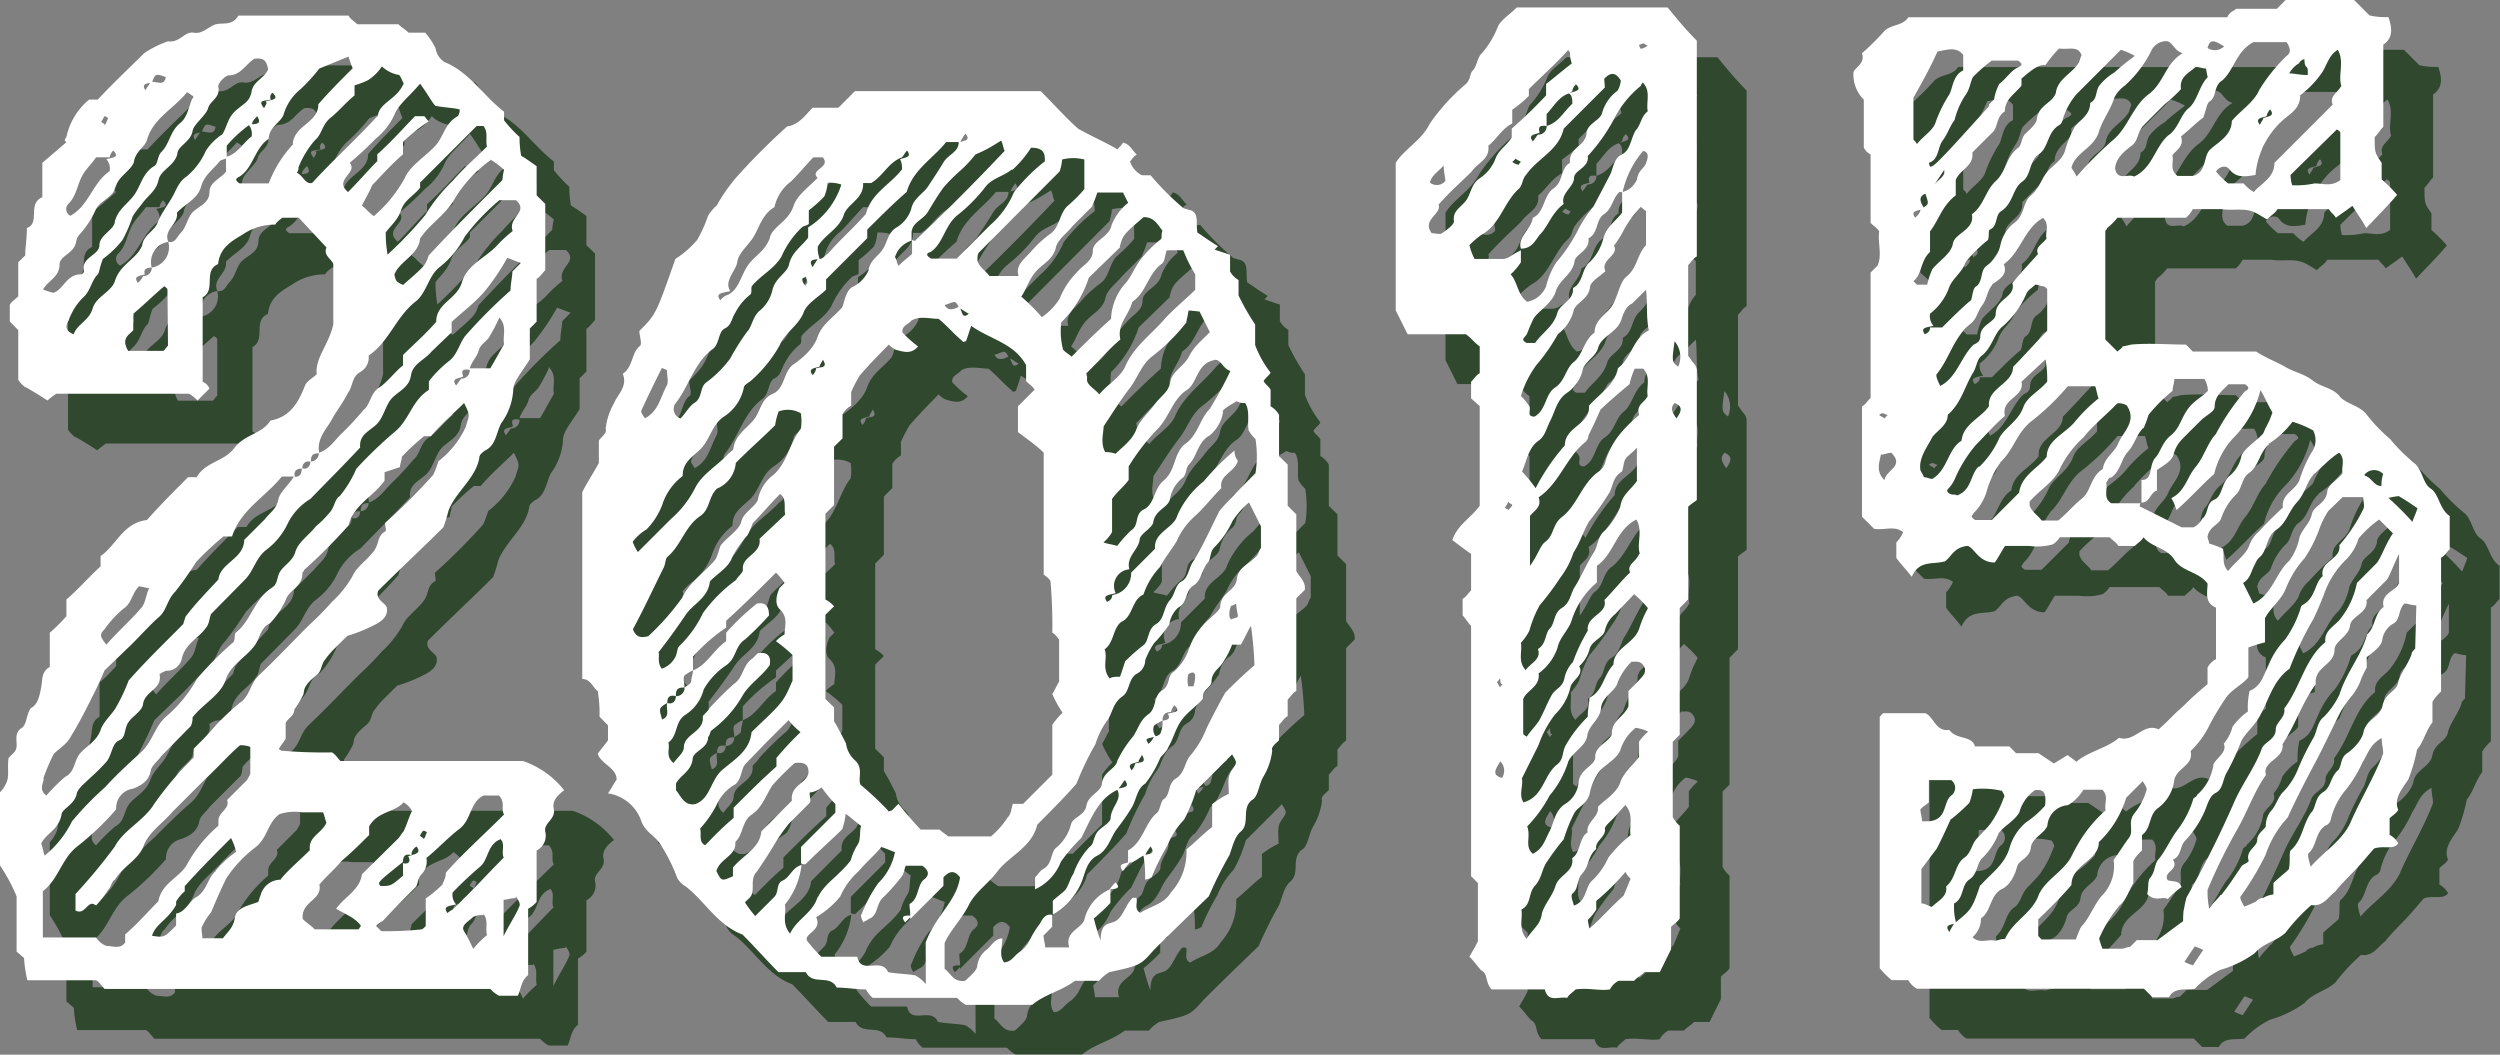
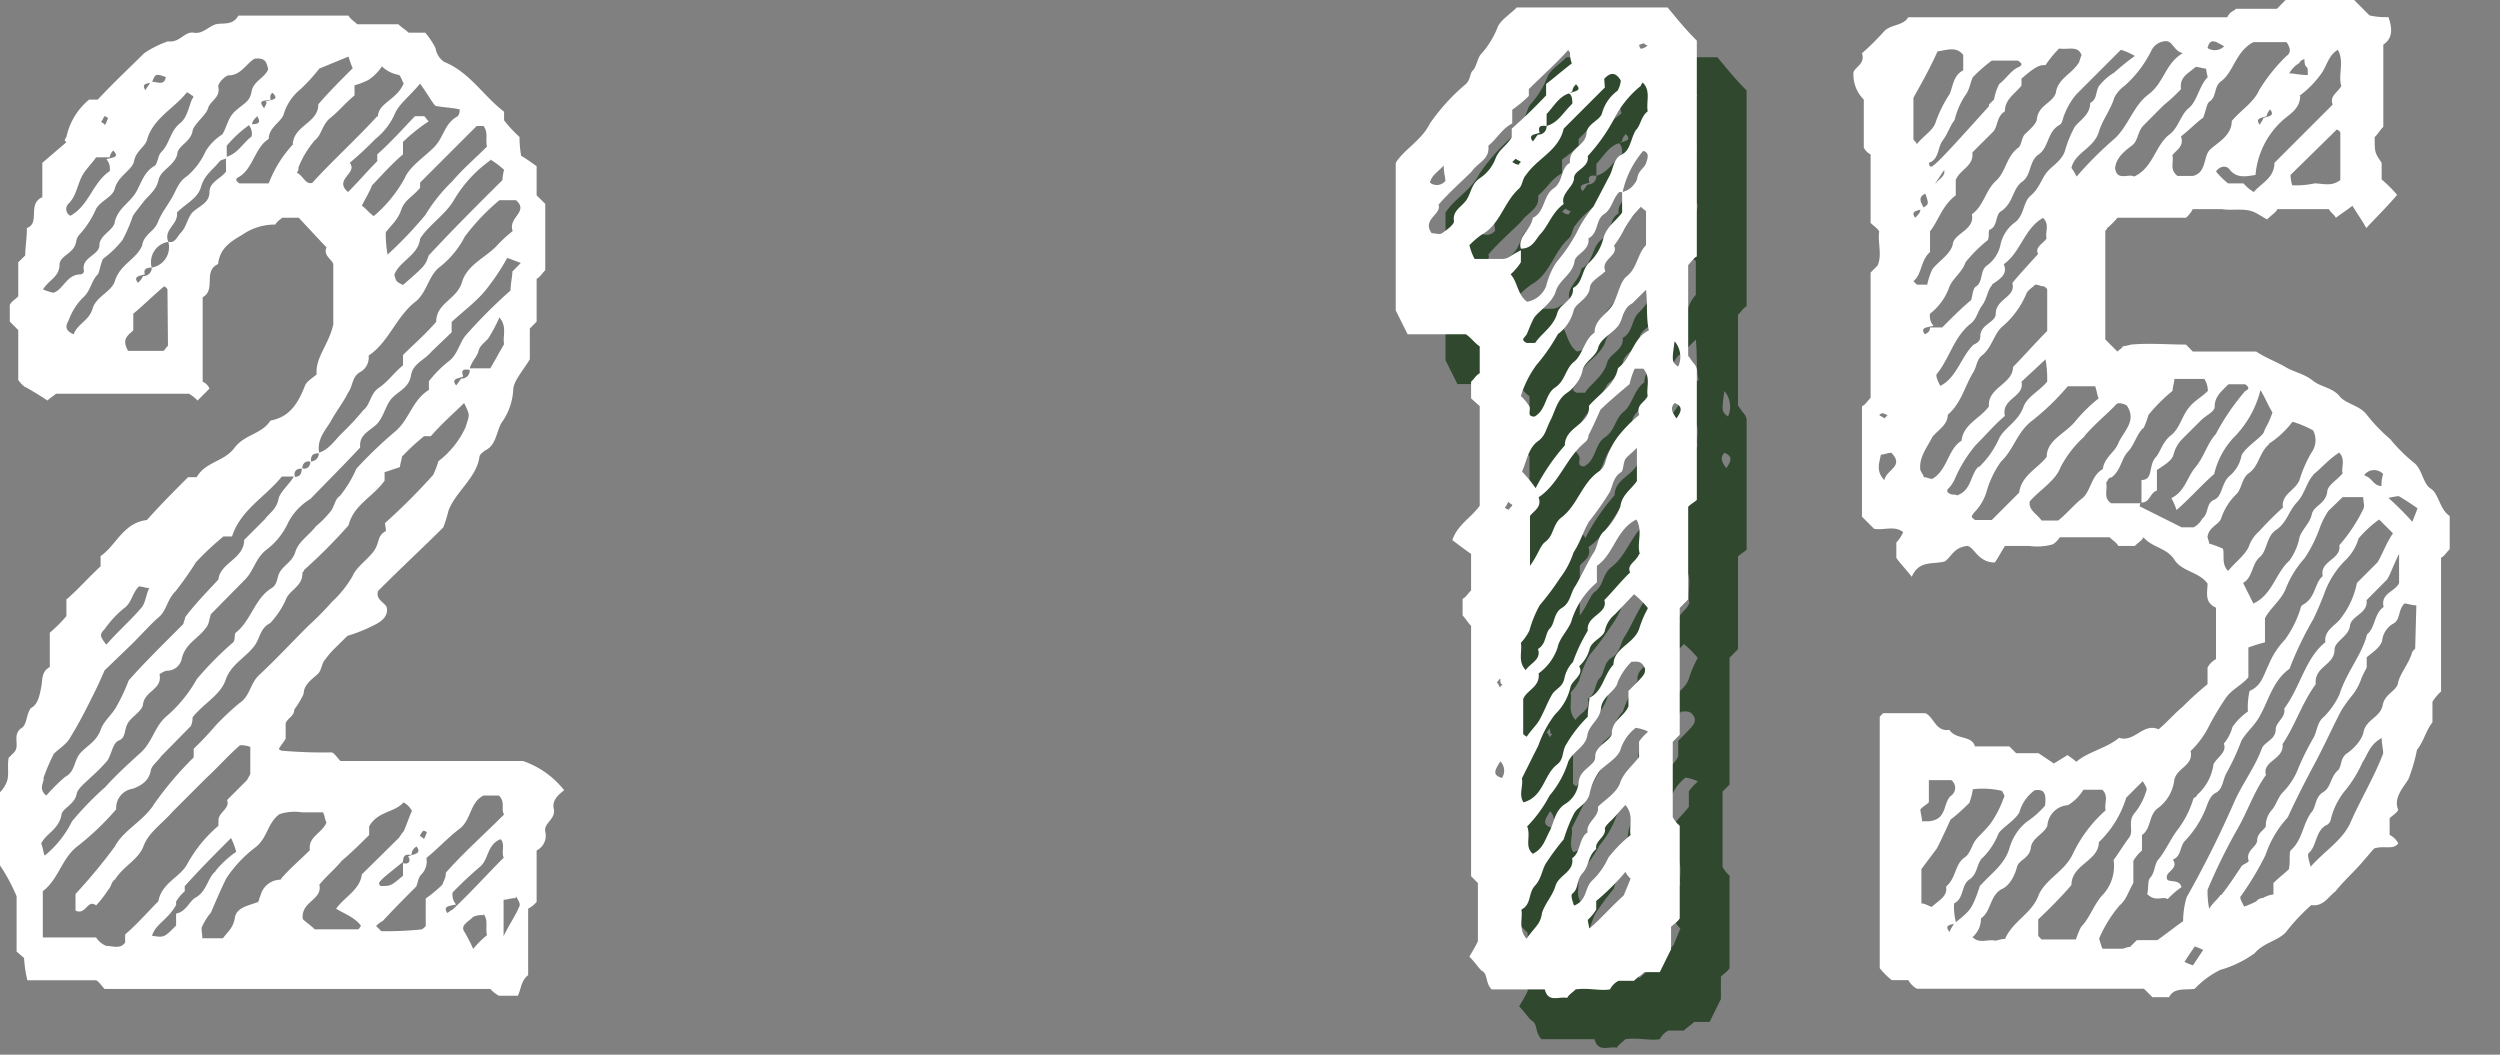
<svg xmlns="http://www.w3.org/2000/svg" viewBox="0 0 150.62 63.54">
  <rect x="0" y="0" width="150.62" height="63.54" fill="#808080" stroke="none" />
  <defs>
    <style>.cls-1{isolation:isolate;}.cls-2{mix-blend-mode:multiply;opacity:0.8;}.cls-3{fill:#1a3a19;}.cls-4{fill:#fff;}</style>
  </defs>
  <g class="cls-1">
    <g id="レイヤー_2" data-name="レイヤー 2">
      <g id="レイヤー_1-2" data-name="レイヤー 1">
        <g class="cls-2">
-           <path class="cls-3" d="M36.37,51.76c.1.62-.62.82-.52,1.34a1,1,0,0,1-.52,1.14v3.1a1.84,1.84,0,0,1-.51.41v4c-.42.31-.42.83-.62,1.24H33.06a1.87,1.87,0,0,1-.52-.41H9.3c-.21-.21-.31-.42-.51-.52H4.65a7.38,7.38,0,0,1-.2-1.34L4,60.33V57a10.73,10.73,0,0,0-1-1.86V50.73a1.52,1.52,0,0,0,.31-.42c.31-.51.1-1,.21-1.65l.31-.31c.41-.41-.11-1,.41-1.45.41-.2.31-.82.62-1.24.41-.2.52-.72.62-1.24s0-.93.52-1.24V41.12a9.15,9.15,0,0,0,1-1v-1c.72-.62,1.34-1.34,2.06-2v-.62c.93-.62,1.35-2,2.79-2.17.83-.93,1.66-1.76,2.48-2.58h.52c.52-.93,1.65-.93,2.27-1.76s1.66-.83,2.17-1.65c1.14-.21,1.65-1,2.07-2.07.1-.31.51-.51.72-.72-.1-1,.72-1.76,1-3V18.91c-.1-.31-.62-.52-.41-1L21,16.12h-1c-.1.1-.31.21-.41.41a3.42,3.42,0,0,0-2,.62c-.73.42-1.35.83-1.45,1.76-.93.41-.1,1.55-.93,2V26a.75.75,0,0,1,.41.41c-.2.21-.41.41-.72.72a2.14,2.14,0,0,0-.52-.41h-8c-.11.1-.31.21-.52.41-.31-.2-.62-.41-1.34-.82.1.1-.21-.11-.42-.42v-3l-.51-.52v-1c.1-.21.31-.31.51-.52V18.8l.42-.41c0-.51.1-1,.1-1.65.83-.31,0-1.45.93-1.86V12.81L7,11.57l-.1-.1a.39.39,0,0,1,.1-.21A4,4,0,0,1,8.37,9h.52c.93-1,2-2,2.79-2.79a6,6,0,0,1,1.44-.72c.73.1,1-.62,1.55-.52s.93-.41,1.35-.51,1,.1,1.34-.52H24c.1.21.31.31.52.52H27c.2.2.41.31.62.51h1a4.56,4.56,0,0,1,.62.93,1.23,1.23,0,0,0,.52.83c1.54.62,2.37,2.06,3.61,3v.52a7.8,7.8,0,0,0,.93,1,6.35,6.35,0,0,0,.1,1.14c.21.1.62.41.93.62v1.76l.52.51v4c-.21.21-.31.41-.52.52v2.58c-.1.1-.2.21-.41.41v1.86c-.52.83-1,1.35-1,1.86a3.75,3.75,0,0,1-.73,2c-.31.61-.31,1.34-1,1.65-.1.1-.31.21-.31.41-.2,1.24-1.44,2.07-1.86,3.2a8.43,8.43,0,0,1-.31,1c-1.13,1.13-2.58,2.48-3.92,3.82-.21.52.41.72.51,1,.11.52-.31.83-.62,1a9.56,9.56,0,0,1-1.75.72l-.73.72a5.21,5.21,0,0,0-.62.72c-.2.21-.2.62-.41.83s-.52.41-.72.72-.1.42-.21.62a6,6,0,0,1-.51.83c0,.41-.42.52-.52.83v.93c-.11.2-.31.41-.41.62a.35.35,0,0,0,.2.1,29,29,0,0,0,3,.1c.2.11.31.31.51.52h11a5.37,5.37,0,0,1,2.48,1.76C36.47,51,36.26,51.34,36.37,51.76ZM7.86,19.53a.22.22,0,0,0,.2-.21c-.2-.82.93-.93.93-1.55s.93-.93.93-1.44c.21-.73.72-1,1.14-1.55s.51-1.35,1.24-1.76c.2-.1.2-.62.41-.83.52-.51.52-1.24,1.14-1.75.41-.31.51-.93.72-1.45.1-.1.1-.21,0-.21a1.41,1.41,0,0,0-.31-.2c-.72.93-2,1.55-2.38,2.79-.1.51-.72.72-.82,1.44-.21.52-.93.83-1.14,1.55-.1.52-.83.73-1.13,1.24a5.6,5.6,0,0,1-1,1.55.81.81,0,0,0-.2.42c-.11.72-.93.82-1,1.34,0,.82-.62.93-1,1.55a4.29,4.29,0,0,0,.62.2C6.82,20.46,7,19.53,7.86,19.53ZM5.48,53.82c.1.21.1.42.21.73a6.16,6.16,0,0,0,1.65-2.07,19.09,19.09,0,0,1,2-2.06c.72-.73,1.45-1.45,2.17-2.07S12.3,46.8,13,46.18a8.23,8.23,0,0,0,1.86-2.27A20.25,20.25,0,0,1,17,41.74c.2-.11.1-.52.2-.62.93-.72,1.14-2.07,2.17-2.69.31-.2.31-.51.42-.82.2-.52.82-.73,1-1.35s.82-1,1.24-1.55a5.76,5.76,0,0,0,.82-.82c.31-.31.31-.83.62-1a7,7,0,0,0,1-1.65,25.42,25.42,0,0,1,2.37-2.27c.83-.72,1-1.86,2-2.48v-.52a6.93,6.93,0,0,1,1.24-1.24c.51-.41.62-1.13,1-1.55a30.81,30.81,0,0,1,2.68-2.68c0-.42.11-.83.11-1.14l.51-.52c-.31-.1-.51-.2-.82-.3a13.6,13.6,0,0,1-1.35,2c-.61.72-1.34,1.24-2,1.86v.62L29,24.18c-.41.51-1.13.72-1.24,1.44s-.72.93-1.13,1.35-.52,1.24-1,1.65-1,.62-.93,1.34c-.93,1-2,2.07-3,3.1a3.6,3.6,0,0,0-1.35,1.45A4.26,4.26,0,0,1,19,36.16c-.62.52-.72,1.24-1.24,1.76L15.71,40c-.11.31-.11.62-.31.83-.42.62-1.24.93-1.45,1.86a.91.91,0,0,1-.93.72,1.53,1.53,0,0,0-.41.21c.2.93-.93,1-1,1.86-.1.41-.72.72-.93,1.13s-.1.83-.51,1-.42.82-.72,1.24a11.15,11.15,0,0,1-1,1c-.31.31-.72.62-.82.93-.11.72-.93.93-.93,1.34C6.51,53,5.79,53.2,5.48,53.82Zm.31-2.89A11,11,0,0,1,6.93,49.8c.62-.31.51-1,.93-1.45s1-.72,1.23-1.45c.21-.51.73-.93.93-1.34A10.83,10.83,0,0,0,10.75,44c1-1.14,2.17-2.27,3.3-3.41,0-.1.11-.31.11-.41.62-.83,1.34-1.55,2-2.27.1-1,1.55-1.24,1.55-2.38l1.24-1.24c.31-.41.72-.62.83-1.24.1-.41.61-.83.93-1.34h-.73c-1,1.24-2.48,2-3,3.61h-.52c-.62.52-1.14,1-1.65,1.55a21,21,0,0,1-1.24,1.76c-.52.52-.52,1.14-1,1.55s-1.13,1.14-1.65,1.65L9.3,43.39c-.31.72-.51,1.14-.72,1.55-.41.83-.83,1.65-1.34,2.48-.21.41-.73.72-1,1a11.86,11.86,0,0,0-.62,1.45C5.69,50.11,5.27,50.52,5.79,50.93Zm4.75,8.37c.72-.62,1.34-1.34,2-2,.21-1.14,1.35-1.45,1.76-2.28a8.23,8.23,0,0,1,1.86-2.27v-.31c0-.52.72-.72.52-1.24L17.88,50c.1-.2.2-.31.2-.41V48a1.55,1.55,0,0,0-.62-.1c-.72.62-1.34,1.34-2.06,2l-2,2c-.62.72-1.44,1.24-1.75,2.07S10.44,55.17,9.92,56c-.21.11-.21.42-.41.62a6.48,6.48,0,0,1-.72.93c-.52-.41-.62.62-1.24.31v-1A32.85,32.85,0,0,0,9.92,54c.52-1,1.76-1.55,2.38-2.58a20.61,20.61,0,0,1,2.37-2.79v-.52A19,19,0,0,0,16,46.7a16.19,16.19,0,0,1,1.44-1.35c.62-.41.62-1.13,1.14-1.65,1-.93,2-2,3-3A18,18,0,0,0,23,39.26a6.5,6.5,0,0,0,1.24-1.55c.21-.52.83-.93,1.24-1.45s.21-.93.72-1.24c.11,0,0-.31,0-.51a37.76,37.76,0,0,0,2.9-2.9,5.59,5.59,0,0,0,.31-.82,5.44,5.44,0,0,0,1.65-2.07c.2-.72.31-.62-.1-1.44-.62.62-1.35,1.24-2,2h-.41a13.54,13.54,0,0,0-1.34,1.24c0,.2-.11.41-.11.62l-.93.31v.51c-.72,1-1.86,1.45-2.17,2.69a32.39,32.39,0,0,1-2.68,2.69c0,.1-.1.1-.1.2,0,.73-.62.93-.94,1.45a5.06,5.06,0,0,1-1,1.55c-.62.31-.62.93-.93,1.34-.51.72-1.44,1.14-1.75,2.07s-1.35,1.44-2,2.27a1.18,1.18,0,0,1-.1.52l-1.86,1.86c-.21.31-.52.51-.62.82-.1.62-.52.93-1.14,1.14A1.17,1.17,0,0,0,10,51.76,16.54,16.54,0,0,1,7.65,54c-.93.72-1.14,2-2.07,2.69v2.79H8.79a1.29,1.29,0,0,0,.62.51c.41,0,.82.21,1.13-.2ZM7.24,16c1.13-.62,1.34-2,2.37-2.69a.88.88,0,0,0-.2-.72c.41-.11.82-.11.41-.52a.74.74,0,0,0-.21.41H8.79c-.21.31-.52.62-.73.93-.41.62-.41,1.35-.93,1.86A.45.45,0,0,0,7.24,16Zm4.33,1.75c.11-.62.73-.82.93-1.34s.52-.93.83-1.45.41-1,.93-1.34a4.26,4.26,0,0,0,1.14-1.55,3.26,3.26,0,0,1,1-1c.31-.52.31-1,.83-1.45s.82-.52.93-1.14.82-.82,1-1.34c-.1-.31-.1-.72-.83-.62-.51.31-.82,1-1.55,1-.2,0-.72.52-.62.73.11.62-.51.82-.62,1.24s-.82.93-.93,1.34c-.1.72-.93.93-.93,1.45-.2.72-1,.93-1.13,1.55s-.62.93-.93,1.34-.42.52-.62.83a8.93,8.93,0,0,1-.62,1.44A6.08,6.08,0,0,1,9.2,18.6c-.21.52-.21.82-.31.93-.41.41-.41,1-.93,1.44a3.71,3.71,0,0,0-.83,1.35c-.2.31-.2.62.31.82.21-.62.93-.82,1.14-1.55s1.13-1,1.34-1.65C10.23,18.91,11.26,18.6,11.57,17.77ZM9.41,41.84c.61-.72,1.44-1.44,2.06-2.17.31-.31.31-.82.52-1.24-.21,0-.42-.1-.62-.1-.42.41-.42,1-.93,1.34A6.39,6.39,0,0,0,9.3,40.91C9,41.22,9,41.33,9.41,41.84ZM9.09,10.33c.11.11.21.11.21.21.11-.1.11-.21.21-.41A.34.34,0,0,0,9.3,10C9.2,10.13,9.2,10.23,9.09,10.33Zm4,10.13c0-.11-.2-.21-.2-.21-.62.52-1.24,1.14-1.86,1.65v1c-.31.31-.73.51-.31,1.24h2.06c.11,0,.11-.11.31-.31Zm3.52-8c.72-.2,1-.82,1.55-1.24a.86.86,0,0,0-.21-.72,7.53,7.53,0,0,0-1.34,1.24v.72c-.11.11-.31.11-.42.21-.41.52-.93.83-1.13,1.55s-.93,1-1.45,1.55c.1.72-.83,1-.52,1.76a1.24,1.24,0,0,0-1,1.55c-.31,0-.52.1-.41.41-.31.1-.73.1-.42.51a1.18,1.18,0,0,0,.31-.41.49.49,0,0,0,.52-.51,1.24,1.24,0,0,0,1-1.55c.42.1.52-.31.73-.52.41-.41.41-1,.82-1.34s.93-.52.93-1.14.73-.83,1-1.24Zm-4.86-4c.1-.2.21-.3.31-.51.31-.11.83.31.93-.31-.62-.21-.62-.21-.83.31C11.88,8.06,11.47,8,11.78,8.47Zm4.24,47a6.11,6.11,0,0,1,1.24-1.14,4.22,4.22,0,0,0-.31-.83c-.93.93-1.86,1.86-2.79,2.9v.31a2.42,2.42,0,0,0-.52.62v.2c-.52.93-1.24,1.14-1.45,1.86.73.11.73.11,1.45-.62v-.72c.62-.1.83-.83,1.24-1C15.5,56.61,15.5,55.89,16,55.48Zm3.92.51c.52-.62,1.14-1.13,1.76-1.75-.11-.83.72-1,1-1.66-.1-.2-.1-.41-.21-.62H21.18a2.92,2.92,0,0,0-1.34.11c-.72.51-.72,1.44-1.45,2a7.55,7.55,0,0,0-1.75,1.86c-.31.62-.62,1.34-.93,2.07a3.39,3.39,0,0,0-.52.82c-.1.11,0,.42,0,.73h1.24c.31-.42.62-.62.72-1.24s.83-.73,1.35-.93c.1,0,.1-.21.2-.42A1.25,1.25,0,0,1,19.94,56Zm.73-44.31c.1-1.14,1.54-1.24,1.54-2.38.62-.72,1.35-1.45,2.07-2.17A5.15,5.15,0,0,1,24,6.41c-.52.21-1,.41-1.76.72a10.6,10.6,0,0,1-1.13,1.24,3.1,3.1,0,0,0-1,1.45c-.1.51-.92.82-.92,1.55-.83.51-.93,1.75-1.76,2.27-.21.1-.31.21,0,.41h1.76A7.16,7.16,0,0,1,20.67,11.68ZM18.5,10c-.21.21-.31.31-.31.52H18C18.39,10.44,18.81,10.54,18.5,10Zm.82-1c-.41.1-.82,0-.41.52.1-.21.21-.31.1-.42.41-.1.83-.1.41-.51A.31.31,0,0,0,19.32,9Zm1.45,22.73c.31,0,.41-.21.41-.52.31.1.52-.1.52-.41a.49.49,0,0,0,.51-.52c.62-.21.93-.72,1.35-1.14a17.21,17.21,0,0,0,1.34-1.44c.41-.31.41-1,.93-1.34s.93-.93,1.45-1.35v-.62c.62-.62,1.34-1.24,2-2,0-1.14,1.24-1.34,1.55-2.38s1.34-1.44,2.06-2.16a7.92,7.92,0,0,1,1-.93c-.31-.83,1-1.14.2-1.86h-1A13.13,13.13,0,0,0,31,17.26a5.52,5.52,0,0,1-1.55,1.86c-.62.51-.73,1.44-1.35,2-1.24.93-1.65,2.48-2.89,3.3a1,1,0,0,1-.52,1c-.51.31-.41.82-.72,1.24-.31.62-.72,1.13-1,1.65s-.93,1.14-.73,2c-.41,0-.51.11-.51.52-.31-.11-.52.1-.52.41C20.87,31.2,20.67,31.41,20.77,31.72Zm5-21.7c0-.82,1.13-1,1.55-2-.11-.21-.21-.52-.31-.52a1.93,1.93,0,0,1-1-.51,2.91,2.91,0,0,1-.82.82,4.56,4.56,0,0,1-.83.32v.61c-.52.42-.93.93-1.45,1.35s-.51,1-.93,1.34a5.71,5.71,0,0,0-1,1.65.38.38,0,0,1-.1.31c.41.21.52.73.93.62C23,12.71,24.38,11.47,25.73,10ZM23.25,57.75c.51-.72,1.44-1.14,1.55-2.07L27,53.51c.1-.1.2-.31.31-.41.2-.41.31-.83.51-1.24a1.23,1.23,0,0,0-.51-.52c-.52.62-1.55.52-2.07,1.45v.52c-.52.51-1,1-1.65,1.55-.42.51-.93.93-1.35,1.44.21.93-1.13,1-1,2.07.21.21.52.41.72.62h2.59c.1,0,.1-.1.2-.21C24.38,58.27,23.76,58.06,23.25,57.75ZM26.76,9.92a4,4,0,0,1-1.14,1.45,19.93,19.93,0,0,1-1.55,1.44c.52.62-1,1-.1,1.76.62-.62,1.14-1.24,1.76-1.86V12.3c.82-.73,1.55-1.55,2.27-2.28h.52c.1,0,.1.11.31.31a10.62,10.62,0,0,0-1.55,1.24v.73c-.73.62-1.35,1.34-1.86,1.86-.21.51-.42.82-.62,1.24.2.1.41.41.72.62a8.11,8.11,0,0,0,1.86-2.28c.31-.72,1.14-1.24,1.76-1.86s.62-1.44,1.44-1.86a.58.58,0,0,0,.11-.41c-.42-.1-.83-.1-1.45-.21-.21-.2-.41-.62-.93-1.34C27.59,8.89,27,9.3,26.76,9.92Zm3.1,45.66c1-1.14,2.27-2.27,3.51-3.51-.21-.31.1-.73-.31-1.14h-.93c-.83.41-.72,1.45-1.44,2s-1.35,1.24-2,1.76a1.11,1.11,0,0,1-.31,1c-.2.21-.2.52-.31.73-.72.72-1.34,1.34-2,2.06a1.49,1.49,0,0,0-.41.31l.31.31a19.6,19.6,0,0,0,2.37-.1c.11,0,.21-.1.31-.21V57.13a7.56,7.56,0,0,0,1-.83C29.76,56,29.86,55.89,29.86,55.58ZM28.1,54a.58.58,0,0,0-.31.52c-.41-.11-.51.1-.51.41-1.55,1.24-1.55,1.24-1.35,1.45.62,0,.62,0,1.35-.62V55c.31.1.51-.1.31-.41C28,54.44,28.41,54.44,28.1,54ZM28.31,14v.31c-.41.52-.93.72-1.14,1.34s-.62.93-.93,1.35a7.51,7.51,0,0,0,.11,1.34,24.28,24.28,0,0,0,2.27-2.38,10.3,10.3,0,0,1,1.65-2.06c.62-.73,1.35-1.35,2.07-2.07-.11-.41.1-.83-.21-1.24h-.41Zm4.23-1.34A7.79,7.79,0,0,0,30.38,15c-.52.93-1.55,1.55-2.07,2.38-.1,1-1.24,1.34-1.55,2.17.1.41.1.41.52.62C28.62,19,28.62,19,28.83,18.39c1.44-1.55,2.89-3,4.44-4.54a3,3,0,0,1,.1-.62A5.27,5.27,0,0,0,32.54,12.61Zm-4.23,40.7c.1.1.21.1.21.2.1-.1.1-.2.2-.41a.35.35,0,0,0-.2-.1C28.41,53.1,28.41,53.2,28.31,53.31Zm5.06,1.34c-.21-.31.1-.83-.21-1.14-.82.31-.72,1.24-1.24,1.66a22.55,22.55,0,0,0-1.65,1.55.86.86,0,0,0,.21.72c-.41.1-.83.1-.52.52a1.45,1.45,0,0,1,.31-.21C31.41,56.72,32.34,55.68,33.37,54.65Zm-2.48-29c-.31.11-.72.11-.41.52.1-.1.21-.31.31-.41a.49.49,0,0,0,.51-.52C30.89,25.21,30.79,25.31,30.89,25.62Zm1.24,32.44a1.16,1.16,0,0,0-.62.1c-.31.31-.82.52-.51.93a11.29,11.29,0,0,1,.51,1,5.8,5.8,0,0,1,.83-.83C32.23,58.89,32.44,58.47,32.13,58.06Zm.93-35.95a9.82,9.82,0,0,1-.52,1c-.2.42-.62.52-.72,1-.1.31-.41.62-.52,1h1.24c.31-.52.52-.93.83-1.45C33.27,23.25,33.58,22.63,33.06,22.11Zm1,34.92c-.31,0-.51.1-.72.1V59.4c.41-.82.72-1.24.93-1.75C34.4,57.44,34.2,57.23,34.09,57Z" />
-           <path class="cls-3" d="M72.52,60.23c-.82.93-.82.93-2.68,1.34a2.42,2.42,0,0,0-.62.52H67.77c-.83.62-1.86.83-2.58,1.45h-4a1.92,1.92,0,0,1-.52-.42H55.58a1.67,1.67,0,0,1-.41-.51c-.62,0-1.14-.11-1.76-.11-.41-.83-1.45-.1-1.86-.93H49.9c-.72-.72-1.45-1.55-2.17-2.27-1.45-.52-2.27-2-3.41-2.89a1.3,1.3,0,0,1-.52-.52A10.1,10.1,0,0,0,42.87,54c-.31-.62-1-.83-1.24-1.55a2.51,2.51,0,0,0-2-1.65c.21-.31.31-.52.52-.83,0-.72-.93-.93-1.14-1.55.21-.31.41-.51.62-.82V46.7l-.51-.52a7.89,7.89,0,0,0-.11-1.55c-.31-.21-.41-.72-.93-.72V32.65c.31-.62.73-1.24,1-1.76V29.55c.1-.21.51-.42.41-.72a4,4,0,0,1,.51-1.55c.21-.52.83-1,.52-1.76.62-.41.52-1.24,1-1.65.21-.11,0-.62,0-.93,1-1,1-1,2.17-4.34A5.83,5.83,0,0,0,45,17.46,8.12,8.12,0,0,0,45.66,16a2.64,2.64,0,0,1,.52-.62,10.5,10.5,0,0,1,1.24-1.76,40.43,40.43,0,0,1,3-3c.72-.1,1.13-.72,1.54-1.13h1.55l1-1H65.7c.83.83,1.66,1.76,2.28,2.28.93.51,1.65.82,2.37,1.24,0-.11.21-.21.31-.42.42.11.52.42.83.73-.21.1-.31.31-.41.41a1.44,1.44,0,0,0,.72.83h.52a16.49,16.49,0,0,0,2,2c.1,0,.31.1.41.1.52.21.31.73.41,1.35.31.2.73.51,1.24.82l-.2.21.93.31v1a1.28,1.28,0,0,0,.51.52v.93a14.62,14.62,0,0,0,1,1.75v1.24a6.31,6.31,0,0,0,.93,1.66c-.11.2-.31.31-.42.51.11.21.31.31.42.52v1a1.28,1.28,0,0,1,.51.52v2.48l.52.51v2.48l.52.52V37.4c.1.21.31.41.41.62a.8.8,0,0,1,.1.52l-.51.51v5.58c-.21.1-.31.31-.52.52v1c-.21.1-.31.31-.52.52v.93c-.2.2-.51.41-.41.62a3.9,3.9,0,0,1-.52,1.55c-.31.51-.31,1.24-.72,1.44-.62.52-.1,1.34-.62,1.86-.41.31-.52.93-.72,1.45A24.87,24.87,0,0,0,75.83,57C74.79,58,73.66,59.09,72.52,60.23ZM41.12,35.64a2.74,2.74,0,0,0,.31.62l2-2a6.11,6.11,0,0,0,1.45-1.86c.41-.83,1.34-1.34,2-2.06.1-.11.31-.21.31-.32.1-.82.83-1.23,1.24-1.75s.41-1.24,1.14-1.55.62-1.34,1.23-1.76,1.24-1,1.45-1.65c.31-.83.93-1.14,1.45-1.76.2-.31.2-.93.62-1.24a2,2,0,0,0,1-1c.1-.62.52-.82.83-1.24s.31-1,.82-1.34a2,2,0,0,0,.93-1.14c.11-.62.73-.93,1-1.34s.62-.93.93-1.45.93-.62.93-1.24c.41-.1.72-.1.41-.51a2.27,2.27,0,0,0-.31.51H60c-.72.93-2,1.66-2.37,3-.83.72-1.55,1.45-2.38,2.27v.52l-2.48,2.48v.62c-.41.41-1.14.82-1.34,1.34-.31.83-1.14,1.24-1.45,2a8,8,0,0,1-1.65,2.07c-.21.21-.52.31-.52.52a2.75,2.75,0,0,1-1.24,1.75c-.72.52-.82,1.45-1.44,2s-1,.83-1,1.55a3.51,3.51,0,0,0-1.24,1.76,4.33,4.33,0,0,1-.93,1.45A2.91,2.91,0,0,0,41.12,35.64Zm3,3.31c.52-1,1.45-1.55,2-2.27.2-.42.2-.62.31-.83.41-.52,1.13-.93,1.24-1.45s.93-.93,1-1.34a2.42,2.42,0,0,1,.93-1.45c.83-.72,1-2,1.65-2.78a2.9,2.9,0,0,0,0-.93,1.57,1.57,0,0,0-1.34-.11,4.05,4.05,0,0,0-.21.83c-.72.72-1.55,1.44-2.37,2.27a1.83,1.83,0,0,1-1.14,1.55c-.52.52-.41,1.24-1,1.65-.93.62-1.14,1.76-2,2.48-.1.11-.1.42-.2.62-.62,1.24-1.24,2.59-1.86,3.72.2.52.51.52.93.42A15.46,15.46,0,0,0,44.11,39ZM41.74,28c0,.1.1.1.1.21.83-.42.93-1.24,1.34-2,.11-.2,0-.62,0-.93-.1,0-.2-.1-.31-.1-.41.83-.82,1.65-1.24,2.58A.31.31,0,0,0,41.74,28Zm1.13,15.29a1.46,1.46,0,0,0,.83-.73c.1-.2.1-.51.21-.62a6.82,6.82,0,0,0,1.44-2,8.93,8.93,0,0,1,2-2c.1-.21.41-.41.41-.62-.1-.83,1.14-.93,1-1.86L50.31,34c-.1-.41.11-.93-.31-1.24-.62.62-1.13,1.24-1.65,1.76a5.15,5.15,0,0,1-.31.72,6.4,6.4,0,0,0-.93,1.34c-.21.62-.93,1-1.34,1.45-.11,1-1,1.34-1.45,2s-1,1.45-1.65,2.27C42.77,42.46,42.56,42.87,42.87,43.29Zm2,8.16c.93-.31.93-1.45,1.65-2.07s1.65-1.13,1.76-2.27c.62-.62,1.34-1.24,1.75-1.76s.52-.93.72-1.34V42.46a9.53,9.53,0,0,0-1-.83,2.07,2.07,0,0,1,.52-.41c0-.51.21-.93-.21-1.44-.41-.31-.31-.83-.1-1.35l.31-.31a4.73,4.73,0,0,0-.52-.62c-.93.93-1.86,1.86-3,2.9v.41a10.84,10.84,0,0,0-2,1.75v.83a2.27,2.27,0,0,0-.51.31c-.11.21,0,.41,0,.72-.42,0-.52.11-.52.52-.41-.1-.52.1-.52.41-.51.31-.51.31-.31,1,.52-.21.21-.62.31-1,.31.11.52-.1.52-.41a.49.49,0,0,0,.52-.52c.1-.1.41-.2.41-.41s.1-.41.1-.62c.83-.31,1.24-1.24,2-1.76v-.51a14.58,14.58,0,0,1,1.86-1.76c.62-.1.72.31.72.72a18,18,0,0,1-1.45,1.45c-.62.41-.51,1.14-1.13,1.55a4.38,4.38,0,0,0-1.35,1.45,2.58,2.58,0,0,1-1.13,1.55c-.62.41-.42,1.24-1,1.65.11.41-.2.83.31,1.24.21-.31.62-.62.62-.93,0-.83,1.24-.93,1.14-1.86,0-.1.31-.31.41-.52a19.62,19.62,0,0,1,1.45-1.44c.62-.42.52-1.14,1.14-1.55l.31-.31c.62-.11.82.2.72.72-.52.72-1.24,1.14-1.65,1.86A6.68,6.68,0,0,1,45.87,47c-.1.1-.1.31-.21.41,0,.72-.93.83-.93,1.34-.1.73-.72.93-1,1.45v.41C44,50.93,44.22,51.55,44.84,51.45ZM44,28.21c.31-.31.52-.73.83-.93.51-.31.31-.93.72-1.24A6.64,6.64,0,0,0,47,24.59,13.87,13.87,0,0,1,48,23c.31-.31.31-.83.72-1.24a2.27,2.27,0,0,0,.83-1.34c.2-.73.93-1,1-1.55.21-.72.72-1,1.14-1.55v-.62a4.73,4.73,0,0,0,2-2.58,2.16,2.16,0,0,0-.83-.11,2.52,2.52,0,0,1-.2.83,7.78,7.78,0,0,1-.93.83v.82c-.11.11-.31.11-.42.21a5.46,5.46,0,0,0-1.23,1.76c-.42.72-1.24,1.13-1.76,1.75-.1.1,0,.41-.1.52a3.4,3.4,0,0,0-.93,1.13c-.21.31-.21.73-.62.93s-.31.93-.73,1.24c-1.13.83-1.44,2.28-2.27,3.31A.6.6,0,0,0,44,28.21Zm3.2,24.06v-.61c.83-.83,1.66-1.66,2.58-2.48v-.52a20.56,20.56,0,0,1,1.45-1.55,4.88,4.88,0,0,1-.72-.72l-1.34,1.34L47.94,49c-.31.31-.21.83-.62,1.24a2.66,2.66,0,0,0-1.14,1.24,6.44,6.44,0,0,1-1,1.44c.1.31-.11.83.31,1C46.08,53.31,46.59,52.79,47.21,52.27Zm1.66.83,1.85-1.86c-.1-.93.83-1,1-1.65,0-.31,0-.72-.83-.62a16.93,16.93,0,0,0-1.34,1.34c-.41.62-.62,1.35-1.24,1.76s-.52,1.24-1,1.65c.1.83-.93,1-1.14,1.76.31.62.31.62,1,.31v-.52C47.73,54.55,48.76,54.13,48.87,53.1Zm-2.48-32c.1-.11.31-.31.41-.31.72-.31.83-1.14,1.24-1.76s1-.82,1.34-1.65c.11-.72,1.14-1,1.45-2,.21-.62.93-1.14,1.44-1.66-.51-.51.83-.62.31-1.24H52c-.41.42-.82.93-1.34,1.45a2.61,2.61,0,0,0-1,1.55c-.72.41-.93,1.24-1.24,1.76s-.93,1-1,1.54-.83,1.14-.42,1.76C46.49,20.66,46.08,20.66,46.39,21.08Zm5.88,36c.42-.93,1.35-1.35,2-2.28a3.44,3.44,0,0,1,.41-.93c.21-.31.1-.82.21-1.13-.42-.31-.62-.52-.93-.73a4,4,0,0,1-.21.93c-.62.62-1.45,1.35-2.17,2.07-.1.1-.21,0-.31,0v-1l2.07-2.07v-.52a7.74,7.74,0,0,1-.83-1,1.36,1.36,0,0,1-.72.31c0,.31.1.52,0,.62l-1.24,1.24a10.8,10.8,0,0,0-.93,1.34c-.31.52-.72,1.14-1,1.55-.52.52,0,1.24-.52,1.66l-.21.2a6.89,6.89,0,0,0,.62.83l1.14-1.14c.31-.31.1-.82.52-1s.61-.83,1.13-.93a4.64,4.64,0,0,1-1,2.38c.1.51-.21,1.13.31,1.75C51,58.37,52,58,52.27,57Zm-.72-37.4a.39.39,0,0,0-.21.1.57.57,0,0,0,.21.42c0-.11.1-.11.1-.21S51.55,19.73,51.55,19.63Zm7.23,40.08c.62-1.65,1.86-2.48,2.07-3.92-.31-.42-.62-.42-1,0v.51l-2,2v-.11c-.1.11-.2.21-.31.31-.31-.41,0-.41.31-.41,0-.41-.1-.72,0-.72.52-.31.42-1.14.83-1.45s.21-.62-.1-.83h-1c-.1.21-.1.52-.31.73a11.57,11.57,0,0,1-1,1.13c-.52.42-.31,1.14-.93,1.35-.1.1-.21.1-.31.2-.1-.2-.21-.41-.1-.51a8.23,8.23,0,0,1,1-1.86,3.62,3.62,0,0,0,1-1.86c-.31-.11-.51-.21-.82-.31-.42.51-.93.93-1.35,1.44a4.44,4.44,0,0,0-1.13,1.55,5.55,5.55,0,0,1-1.45,1.24c.41.83-.83,1-.52,1.45a9.9,9.9,0,0,0,.83.93h2.17c.21,1.13,1.45,0,1.86.93.52.1,1.14.1,1.65.2a2.38,2.38,0,0,1,.62.52ZM53.82,16c-.31.82-1.13,1.13-1.55,1.86a1.67,1.67,0,0,0,.11.72c-.31.1-.73,0-.42.52.11-.21.21-.32.31-.52.31.1.42-.21.62-.31.73-.83,1.55-1.55,2.28-2.38.31-1.24,1.44-1.75,2.17-2.68a1.22,1.22,0,0,0-.11-.62c.31-.11.73-.11.42-.52-.11.1-.21.31-.31.41-.83.31-1.14,1.14-1.86,1.55H55C55.06,15,54,15.29,53.82,16Zm-1.65,9.19c.31-.1.72,0,.41-.52-.1.21-.2.31-.2.42-.31.1-.73.1-.42.51A.74.74,0,0,0,52.17,25.21Zm2.69,25.1c.62.52,1.13,1,1.65,1.55,0,.1.1,0,.21,0l.41-.41c.41.51.93,1.13,1.34,1.55h1.14c.21.2.41.31.52.41h2.58a5.35,5.35,0,0,0,1-1.14c.21-.2.21-.51.31-.82h.62l1.76-1.76v-3a4.23,4.23,0,0,1,.62-.73,6.15,6.15,0,0,1-.62-1.13c.2-.31.31-.62.41-.73V41.53c-.1-.1-.21-.31-.41-.41a30.89,30.89,0,0,0-.11-3.1c-.1-.21-.31-.31-.41-.41V30.27c-.41-.41-1-.82-1.55-1.24V27.48l1-1c-.1-.21-.31-.31-.51-.52V25c-.73-1.34-2.17-1.55-3.31-2.37-.1.31-.2.62-.31.93-.1,0-.2.1-.2,0-.52-.42-.93-.93-1.45-1.35-.52,0-1.14-.2-1.65.11-.11.2-.62.31-.52.72a6.94,6.94,0,0,0,.93.83c-.41.51-.93.31-1.34.2a1.34,1.34,0,0,1-.42-.31c-.51.52-1.13,1.14-1.75,1.86a8.78,8.78,0,0,0-.52,1v.82a1.3,1.3,0,0,0-.52.52v1.45c-.2.2-.31.3-.51.51v3.51l-.52.52v5.17a1.7,1.7,0,0,1,.52.41l-.52.51v5.07l.52.51v.83c.31.52.51.93.72,1.34a1.65,1.65,0,0,0,.52,1C55.06,49.28,54.65,49.9,54.86,50.31Zm6.92-38a7.56,7.56,0,0,1-.93,1,10,10,0,0,0-1,1c-.31.42-.62.93-.93,1.45s-.93.62-1,1.24v.52a1.48,1.48,0,0,0-1,1c.1.1.1.31.21.52.31-.32.62-.52.82-.73v-.82c.11,0,.21.1.21,0,1.86-1.76,3.61-3.52,5.37-5.38-.1-.2-.1-.41-.21-.62C62.81,11.78,62.5,12,61.78,12.3Zm2.17.93c-.52.41-1.14.51-1.55,1A9.77,9.77,0,0,1,60.64,16c-.72.62-.82,1.65-1.55,2.17-.31.1-.31.2,0,.41h1.55c.73-.72,1.35-1.34,2-2a5.4,5.4,0,0,0,1.45-2,10.56,10.56,0,0,1,1.86-1.86c0-.41,0-.82-.83-.82A6.67,6.67,0,0,1,64,13.23Zm-3.2,8.26c-.21-.41-.21-.31-.83-.1C60.13,21.8,60.54,21.59,60.75,21.49ZM71.7,58c.62-.42,1.44-.52,1.85-1.24a3.58,3.58,0,0,0,.93-2.59c.52-.41,1-.93,1.55-1.34V51.45a5.18,5.18,0,0,1,1-.62c0-.72-.11-1,.2-1.45s.31-.41,0-.93c-.72.73-1.44,1.45-2.17,2.17a8.65,8.65,0,0,1-.72,1.76,4.94,4.94,0,0,0-1,1.55,14.67,14.67,0,0,0-.93,1.86c0,.1-.31.2-.42.2a7,7,0,0,0-.1-1.44c-.2.1-.31.2-.51.31s-.21.1-.31.1c-.21.21-.31.41-.42.52-.31-.42,0-.42.31-.52v-.72c.93-.52,1-1.66,1.76-2.28.2-.2.2-.72.41-.82.41-.31.21-.93.72-1.24s.52-.93.83-1.34a5.55,5.55,0,0,0,1-1.66c.31-.62.62-1.24,1.14-2.17.41-.41,1-1,1.76-1.65a22.94,22.94,0,0,0-.21-2.37c-.31.51-.41.82-.62,1.13h-.52a4.93,4.93,0,0,1-.51,1c-.21.42-.73.62-.73,1.24,0,.31-.62.52-.51,1-.31.41-.83.72-1.24,1.24s-.52,1.13-.83,1.65c-.1.31-.41.52-.52.72A6.54,6.54,0,0,1,72,50.21c-.51.31-.51.93-.82,1.45s-.62.92-.93,1.34-.52,1.24-1.14,1.55-.72,1-.93,1.55a4.08,4.08,0,0,1-1.75,2v-.83c.2-.2.51-.41.72-.62s.31-.72.52-1a4.41,4.41,0,0,1,1-1.65c.21-.11.21-.52.41-.83s.73-.52.83-.83c0-.72.72-1.13.41-1.75-1.13.52-1.55,1.65-2.17,2.89a10.17,10.17,0,0,0-1.24,1.45,3,3,0,0,1-1.55,1.65v-.72c.21-.21.31-.42.52-.52.52-.31.41-.93.72-1.24a2.66,2.66,0,0,0,.93-1.45c.11-.41.83-.51.93-1.13s.93-.83.93-1.34c.11-.73.83-.83.93-1.35a6.84,6.84,0,0,1,.93-1.44c.31-.42.42-1,.93-1.35s.31-1.13.83-1.44.31-.93.72-1.14a3.14,3.14,0,0,0,.93-1.45,4.23,4.23,0,0,1,1.24-1.75c.21-.21.62-.52.62-.72,0-.83.93-.93,1-1.66s.83-.93,1.24-1.44c.11-.21.11-.31.21-.42V34.71l-.72-1.44a5.09,5.09,0,0,0-1,1.13A5.46,5.46,0,0,1,76.14,36c-.21.21-.21.62-.31.83-.42.41-.42,1.14-.93,1.45s-.31,1-.93,1.34a1.65,1.65,0,0,0-.52,1,8.47,8.47,0,0,1-.93,1.14,5.53,5.53,0,0,0-.52,1,.93.93,0,0,1-.51.83c-.52.31-.41,1-.83,1.34-.62.41-.62,1-.93,1.45A4.63,4.63,0,0,0,69,47.83a17.42,17.42,0,0,0-1.14,2.38c-.72.83-1.55,1.65-2.37,2.48-.31,1.34-1.66,1.86-2.38,2.79-.52.72-1.34,1.24-1.75,2.06s-1.14,1.55-1.45,2.28v1.55c.41.3.52.82,1.24.72.21-.21.62-.52.72-.83a1.44,1.44,0,0,1,.52-1c.31-.21.52-.72,1-.72,0,.51-.21,1,.1,1.44.42,0,.62-.41.93-.62s.52-.51.62-.72a5.63,5.63,0,0,1,.62-1c.11-.21.31-.62.73-.52v.72l-.52.52c0,.21.1.52.1.72h1.45c-.31-1,.83-1.13.93-1.75a2.66,2.66,0,0,1,1.55-1.76l-.1.1a2.49,2.49,0,0,1,.41-.51c.31.31.1.41-.31.41v.83a9.58,9.58,0,0,1-1,.93,12.26,12.26,0,0,0,.41,1.34c0-1.24.62-.93,1-1.24s.52-.93.93-1.34h.21C71.59,57.34,71.28,57.75,71.7,58ZM61.37,21.9c-.21-.1-.31-.2-.52-.31C61,21.9,61,22.21,61.37,21.9Zm5.47-8.57L62,18.19c-.11.1-.11.31-.11.51.11.42.52.62.72.93h1.76c-.21-.62.31-1,.72-1.44a6.69,6.69,0,0,1,1.24-1.14c.52-.41.52-1.24,1-1.65a9.85,9.85,0,0,0,1-1V12.61a2.75,2.75,0,0,0-1.34,0A2.84,2.84,0,0,1,66.84,13.33Zm2,2.07-1.24,1.24c-.31.41-.93.82-1,1.34-.21.72-.83.93-1.24,1.44s-.52,1-.83,1.45a12.09,12.09,0,0,1,1.24,1.24A3.87,3.87,0,0,0,66.84,21a4.65,4.65,0,0,1,1-1.55c.42-.51,1-.72,1-1.34s1-.82,1.13-1.55a3.18,3.18,0,0,1,1-1.34l-.31-.62H69.11A5.87,5.87,0,0,1,68.8,15.4Zm1.66,2.48L68.6,19.73a6.54,6.54,0,0,1-1.66,2.69,4.38,4.38,0,0,0,.11,1.65c.2.21.41.31.51.42.73-.73,1.45-1.45,2.38-2.28A3.37,3.37,0,0,1,70.87,20c.31-.41.52-.92.83-1.34a7.21,7.21,0,0,1,1.23-1.24c.11-.1,0-.31.11-.51-.31-.42-.52-.83-1.14-.83C70.66,17.15,70.66,17.15,70.46,17.88Zm2.79.2c-.11.31-.11.72-.32.83-.82.62-.93,1.75-1.75,2.27-.21.83-.93,1.34-.72,2.27-.73.62-1.35,1.35-2,2-.1,0,0,.2,0,.31-.1.41.42.62.73,1,.51-.62,1.24-1,1.55-1.65.51-1.24,1.65-2,2.48-3,.61-.62,1.23-1.14,1.75-1.65v-.93a8.88,8.88,0,0,1-.72-1.45Zm2.89,6.61c-1.14.21-1,1.45-1.76,1.86-.83.62-1,1.66-1.76,2.38A13.18,13.18,0,0,0,71,31.1v.82c-.31.42-.72.73-1,1.14v2a2.42,2.42,0,0,1-.52.62c.31.11.52.11.83.21a7.78,7.78,0,0,1,.83-.93c.51-.31.2-.93.72-1.24.72-.31.62-1.24,1.24-1.76s.62-1.24.93-1.75a1.34,1.34,0,0,1,.31-.42c.82-.51.93-1.54,1.55-2.16a24.47,24.47,0,0,0,1.24-2.28C76.65,25.21,76.55,24.59,76.14,24.69Zm.51,3.1a2.26,2.26,0,0,1-.82,1.45c-.73.41-.73,1.24-1.24,1.75-.21.21-.11.62-.42.83a2.08,2.08,0,0,0-.72,1.24c-.1.52-.83.62-1,1.34,0,.42-.83.73-.83,1.14-.1.62-.82,1-.62,1.76a1,1,0,0,0-.82,1.44c-.42.11-.83.11-.52.52.21-.1.31-.21.31-.41a1.32,1.32,0,0,0,1.14-1.35l1.44-1.44c-.1-1,1.14-1.24,1.34-2A5.43,5.43,0,0,1,75.52,32a14.83,14.83,0,0,1,1.86-1.86.9.9,0,0,0,.2.62c-.2.72-1.13.82-1,1.65-.52.52-1,1.14-1.55,1.65a4.34,4.34,0,0,0-1.14,1.55c-.31.52-.72,1-1,1.55a4.45,4.45,0,0,0-1,1.66c-.72.31-.62,1.34-1.34,1.65-.52.41-.42,1.24-1,1.65.21.52-.2,1.14.31,1.76.11-.11.42-.11.62-.11.11-.31.21-.62.31-.93a11.73,11.73,0,0,1,1.14-1c.31-.31.2-.93.72-1.24s.41-.93.83-1.44c.31-.31.31-.93.72-1.14s.41-.83.72-1.24c.52-.83.93-1.76,1.55-3,.52-.62,1.35-1.44,2.17-2.27a6.46,6.46,0,0,0,0-2.06,2,2,0,0,1-.41-.52c-.1-.52.1-1.14-.21-1.65a.86.86,0,0,1-.51-.11C77.17,27.38,76.76,27.59,76.65,27.79ZM74.59,21.7c0,.31-.11.51-.11.72a11.36,11.36,0,0,1-2,2c-.72.52-.93,1.35-1.44,2s-1,1.44-1.55,2.27c0,.41-.21,1,.1,1.55a1.57,1.57,0,0,1,.62.1c.41-.41,1-.82,1.24-1.44s.72-1,1.13-1.55.83-.73.93-1.35.83-.93,1.14-1.55.83-1,1.24-1.44l-.62-1.24ZM70.77,50c-.11.11-.21.31-.31.42s0,.1-.11.1C70.77,50.42,71.08,50.42,70.77,50Zm.62-1c.31-.1.72,0,.41-.52-.1.21-.21.31-.21.42-.31.1-.72.1-.41.51A.81.81,0,0,0,71.39,49ZM72.32,54a2.14,2.14,0,0,0-.32.52h-.1C72.32,54.44,72.62,54.44,72.32,54Zm-.11-6.2a1.18,1.18,0,0,0,.31-.41C72.21,47.52,71.9,47.42,72.21,47.83ZM73.35,46c.41-.1.82-.1.41-.51a.81.81,0,0,0-.21.41c-.41,0-.51.21-.51.52a1.87,1.87,0,0,0-.52.31.66.66,0,0,0,.1.62c.11,0,.31-.11.31-.21a1.67,1.67,0,0,0,.11-.72C73.35,46.39,73.55,46.28,73.35,46Zm1.55-2.48a.43.43,0,0,0-.31.11,1.57,1.57,0,0,0,0,.72h.31a1.82,1.82,0,0,0,.1-.72Zm2.58-4.13c-.1,0-.21.11-.31.11a1.31,1.31,0,0,0-.1.61.35.35,0,0,0,.1.21c.21-.1.41-.1.41-.21S77.48,39.67,77.48,39.36Z" />
          <path class="cls-3" d="M87.81,23.14c-.21-.41-.41-.82-.72-1.44V12.81c.51-.82,1.55-1.34,2.06-2.37a12,12,0,0,1,2.17-2.38c.31-.31.21-.62.42-.82s.3-.83.51-1a5.41,5.41,0,0,0,1-1.65c.2-.41.72-.72,1.13-1.14h9.09c.52.62,1,1.24,1.76,2v13c-.21.11-.31.31-.52.52v5.47c.1.11.21.31.31.42a.74.74,0,0,1,.21.41v7.85c-.1.1-.31.21-.52.41v5.58l-.51.52v7.64l-.42.42v4.54a1.75,1.75,0,0,0,.42.52v5.58c-.11.2-.32.31-.52.51v1.35L103,61.57h-.93c-.21.21-.42.31-.62.52h-.93a1.16,1.16,0,0,0-.52.52c-.62.1-1.34-.11-2.07,0-.2.2-.41.31-.51.51-.52-.1-1.14.31-1.35-.51h-3.2c-.41-.42-.2-.94-.62-1.14-.21-.21-.41-.52-.72-.83.1-.2.31-.51.51-.93V56.2l-.41-.41V40.71c-.2-.21-.31-.42-.51-.63v-1c.2-.1.31-.31.51-.51V36.37c-.31-.21-.72-.52-1.13-.83.31-.93,1.13-1.34,1.65-2.07v-6L91.63,27v-1c.21-.2.31-.41.52-.51V23.87c-.31-.21-.52-.52-.83-.73Zm1.45-6.09c.2,0,.51.1.62,0,.31-.21.72-.52.72-.72-.1-.62.41-.83.72-1.24s.31-1,.83-1.35a2.47,2.47,0,0,0,.93-1.13c.21-.62.72-.83,1-1.35v-.51c.83-.73,1.45-1.35,2.07-2V8.06c.41-.31,1-.82,1.55-1.24a1.7,1.7,0,0,1-.11-.62c0-.1-.1-.1-.1-.2-.72.82-1.55,1.54-2.38,2.37v.41a7.5,7.5,0,0,1-1,.83v.83c-.62.31-.93.93-1.44,1.34.1.83-.63,1-1,1.55-.62.62-1.34,1.24-2,2C89.88,15.91,88.64,16.22,89.26,17.05ZM89.15,14a.66.66,0,0,0,.93-.1c0-.21-.1-.52-.1-.93C89.67,13.33,89.26,13.54,89.15,14ZM99.69,8.27l-2.48,2.48c-.31,1.34-1.55,1.75-2.27,2.79-.21.2-.21.62-.42.82-.93.83-1.13,2.17-2.27,2.79a5.21,5.21,0,0,0-.72.62,3.48,3.48,0,0,0,.31.83h1.75a1,1,0,0,0,.31-.1,6.34,6.34,0,0,1,.73-.42v.72a3.41,3.41,0,0,1-.62.73c.41.41.41,1.24,1,1.65a1.53,1.53,0,0,0,1.14-.93,4.62,4.62,0,0,1,.62-1.45A9.65,9.65,0,0,0,98,17a7.6,7.6,0,0,1,1-1.55l.93-1.86c.21-.42.21-1,.72-1.24s.52-.93.83-1.45c.31-.31.31-.83.72-1.14-.1-.62.21-1.24-.31-1.75,0,.1-.1.1-.1.21a6.16,6.16,0,0,0-1.65,2.06,10.77,10.77,0,0,1-1.55,2.17c.1.72-.83.83-.83,1.34s-.83.93-.62,1.55c-.72.52-.93,1.35-1.45,1.86-.31.42-.51.83-1.13.83-.21-.72.62-1.14.72-1.86.72-.31.62-1.34,1.24-1.76s.41-1.24,1-1.55c-.1-.93,1-1,1-1.86.1-.51.82-.72.93-1.13a2.45,2.45,0,0,1,.93-1.35,1.46,1.46,0,0,0,.2-.62c-.31-.51-.62-.51-1-.1Zm-6.3,40.6c-.31.51-.52.82.1,1A.79.79,0,0,0,93.39,48.87Zm0-4.45c0-.1.2-.2.1-.2s-.1-.21-.1-.31-.1.1-.21.2C93.29,44.22,93.29,44.32,93.39,44.42Zm.72-11c-.1-.1-.21-.1-.21-.2-.1.1-.1.2-.2.31s.1.1.2.2C93.9,33.68,94,33.58,94.11,33.47Zm.41-20.55.11-.11c-.11-.1-.21-.1-.31-.2l-.21.2C94.21,12.81,94.32,12.92,94.52,12.92Zm7.75,26.75a5.76,5.76,0,0,0-.82-.82L100.31,40a1.75,1.75,0,0,0-.62,1c-.1.42-.83.62-.93,1.14a2.12,2.12,0,0,1-.62,1c.31.52-.41.83-.52,1.24a3.27,3.27,0,0,1-.93,1.66,6.64,6.64,0,0,0-1,1.86c-.31.62-.62,1.24-1,2,.1.41-.21,1,.1,1.44C96,51,96,49.69,96.8,49.07c.41-.31.31-.72.51-1.13a8,8,0,0,1,1.35-1.76c0-.52.1-.83.1-1.14.83-.41.83-1.34,1.45-2,0-1,1.24-1.24,1.55-2.17A6.49,6.49,0,0,1,102.27,39.67Zm-7.33,3.72c.31-.41.93-.62.72-1.24.52-.31.41-.93.72-1.24s.21-.93.73-1.24.51-.93.82-1.34c.42-.72.73-1.45,1.14-2.07.21-.41.21-.93.62-1.24a4.45,4.45,0,0,0,.93-1.44c.1-.73.62-1,1-1.55v-2c-.41.42-.62.52-.72.73s-.1.62-.21.72c-.51.31-.51.83-.72,1.24a18.91,18.91,0,0,1-1.24,1.76c-.31.51-.52,1.24-.93,1.86A5.08,5.08,0,0,1,97,37.81a16.25,16.25,0,0,1-1.24,1.66A7.08,7.08,0,0,0,95.14,41a3.23,3.23,0,0,1-.51.73C94.73,42.25,94.42,42.87,94.94,43.39Zm7.33,3.72a2.73,2.73,0,0,0-.72-.21,2.68,2.68,0,0,0-.93,1.35c-.21.51-.83.82-1.24,1.24a3.57,3.57,0,0,0-.62,1.44c-.21.62-.72.73-.93,1.14a9.64,9.64,0,0,0-.62,1.55,14.19,14.19,0,0,0-1,1.34c-.31.41-.31,1-.73,1.45s-.2,1.13-.82,1.44c.1.52-.21,1.14.31,1.76.2-.31.51-.62.72-.93a1.52,1.52,0,0,0,.21-.62c.2-.62.62-1,.82-1.65s1.14-.83,1-1.66c.51-.31.41-1.24.93-1.55-.11-.62.72-.93.62-1.54.41-.42,1.13-.83,1.34-1.45s.72-1,1.14-1.55v-.93A2.79,2.79,0,0,1,102.27,47.11ZM94.63,26.86a3,3,0,0,1,.51.62c.11.21-.2.62.31.62.73-.41.62-1.34,1.24-1.75s.62-1.14,1.14-1.55.62-1.35,1.24-1.76c0-.83.83-1.14,1.14-1.76s.41-1.34.82-1.65c.62-.51.62-1.34,1.14-1.86v-2c0-.1-.1-.1-.31-.31a6.45,6.45,0,0,0-1,1.34,5.7,5.7,0,0,1-.62,1c.31.62-.83.82-.52,1.54-.31.31-.93.62-.93,1-.1.72-.93.93-1,1.44a2.55,2.55,0,0,1-.93,1.35A11.21,11.21,0,0,1,95.56,25,6.24,6.24,0,0,0,94.63,26.86Zm7.54-6.4-.83.82c-.62.31-.51,1-.93,1.45s-1,.72-1.13,1.24-.83.83-.93,1.34a2.31,2.31,0,0,1-.93,1.35c-.62.41-.73,1.13-1,1.65s-.31.93-.72,1.24c-.62.41-.72,1.24-1,1.86a9.27,9.27,0,0,1,.82,1,12.66,12.66,0,0,1,1.76-2.58c0-1.14,1.55-1.24,1.45-2.38.62-.72,1.55-1.24,1.75-2.27.83-.62.93-1.86,1.86-2.27C102.17,22.11,102.27,21.39,102.17,20.46ZM102,12.09a5.68,5.68,0,0,0-1.24,2.48h-.2c-.42.41-.42,1-.93,1.34s-.31,1.14-.93,1.45c.1.72-.73.93-.83,1.34-.1.83-.93,1.14-1.14,1.86s-1.13,1.24-1.34,1.65-.31.73-.41.93-.42.31,0,.52h.51c.42-.62,1.14-1,1.35-1.86.2-.52,1-.72.93-1.45.62-.31.51-1.13,1-1.55a3,3,0,0,0,.83-1.44c.2-.72.72-1,1.13-1.55V14.57a1.21,1.21,0,0,0,.93-.93c.11-.41.42-.52.52-.83S102.38,12.19,102,12.09Zm-.2,24.28c-.21-.62.2-1.35-.21-2.07-1.24.62-1.34,2.07-2.38,2.79v1a4.91,4.91,0,0,0-1.55,2.38c-.2.51-.72,1-.82,1.55a3.16,3.16,0,0,1-1.14,1.55c.1.82-.72,1-.93,1.55v2.06c0,.11.1.11.21.21.2-.31.51-.62.72-.93.31-.52.52-1.14.83-1.65.2-.31.62-.42.72-.93a2,2,0,0,1,.52-1A10.1,10.1,0,0,1,98.66,41c-.11-.93,1.24-1,1-1.85.52-.52,1-1.14,1.55-1.66C101,37,101.55,36.88,101.76,36.37ZM95.35,54.44c.62-.31.72-.82,1-1.34s.31-1.24.93-1.65a1.7,1.7,0,0,0,.83-1.34c.1-.83,1-.93,1-1.55s.93-.93,1-1.35c0-.82.72-1,1-1.65v-.93c1-1,1-1,1-1.34-.2-.52-.51-.42-.82-.42a3.84,3.84,0,0,0-.83,1.24c-.1.52-.93.83-1,1.55s-.73,1-.83,1.66-.83.93-1.14,1.55a5.81,5.81,0,0,1-1.13,2.06,8,8,0,0,1-1.35,1.86C95.25,53.41,94.83,54,95.35,54.44ZM102,25.21h-.51a4.33,4.33,0,0,0-.31.93c-.62.52-1.35,1.14-1.76,1.55-.31.72-.52,1.14-.72,1.55a.53.53,0,0,1-.21.41c-1.14.93-1.55,2.48-2.79,3.31.21.62-.31.82-.52,1.13v3c.52-.72.62-1.24.93-1.45.52-.41.42-1,.93-1.44,1-.73,1.24-2.07,2.28-2.79a1,1,0,0,0,.41-.62,4.9,4.9,0,0,1,.72-1.45A8.15,8.15,0,0,1,101.76,28c-.21-.62.31-.72.51-1.14C102.17,26.35,102.48,25.73,102,25.21ZM95.76,11c-.31.11-.72.11-.41.52.1-.1.21-.31.31-.41a.49.49,0,0,0,.52-.52c.72-.21,1-.83,1.55-1.34,0-.21,0-.52-.21-.62-.62.2-.93.82-1.34,1.24v.72C95.76,10.54,95.66,10.64,95.76,11Zm2.17-2.89a.56.56,0,0,0-.2.41c-.11,0-.11.11-.21.11C97.93,8.47,98.35,8.47,97.93,8.06Zm3.31,45.25c-.1-.62.21-1.24-.31-1.86-.31.31-.62.72-.93,1-.1.1-.31.31-.31.41.1.52-.62.73-.52,1.24-.51.42-.41,1-.82,1.45s-.21.93-.62,1.24c-.11.1,0,.41.1.72.83-.31.62-1.13,1.14-1.55a4.42,4.42,0,0,0,.93-1.34A8.09,8.09,0,0,1,101.24,53.31Zm0,2.58a1.45,1.45,0,0,1-.31-.41,13.85,13.85,0,0,1-1.76,1.75v.52a2.79,2.79,0,0,1-.51.62,4.86,4.86,0,0,0,.1.52c.62-.52,1.14-1.14,2.07-2Zm.52-50.2a.35.35,0,0,0,.1.2.78.78,0,0,0,.41-.2.34.34,0,0,1-.2-.11C102,5.58,101.86,5.69,101.76,5.69ZM104,28.21c.31-.42.41-.73-.11-.93C103.62,27.59,103.72,27.79,104,28.21Zm.1-3.1a1.44,1.44,0,0,0-.21-1.55C103.72,24.8,103.72,24.8,104.13,25.11Z" />
-           <path class="cls-3" d="M115.29,9a2.11,2.11,0,0,1-.62-1.65c.1-.31.72-.52.51-1.14a15.45,15.45,0,0,0,1.35-1.34c.41-.41,1.13-.31,1.44-.83h19.22a.78.78,0,0,1,.41-.41l.11-.1h2.47L140.7,3h4.13l.93.93a4.44,4.44,0,0,0,1.14.1c.21.62.31,1.24-.31,1.66v5c-.21.21-.31.42-.52.62,0,.93,0,.93.42,1.55v1a8,8,0,0,1,.93.93c-.52.62-1.14,1.24-1.86,2-.21-.41-.52-.83-.83-1.34-.41.31-.72.51-1,.72-.11-.21-.31-.31-.42-.52h-3.1c-.1.21-.31.31-.62.62-.2-.1-.51-.31-.72-.41-.62-.31-1.34-.1-2-.21h-1.76a1.7,1.7,0,0,1-.41.52h-4.13a4,4,0,0,1-.62.62c0,.1-.11.1-.11.21v6.5l.73.73c.1-.11.31-.21.31-.31a4.22,4.22,0,0,0,.51-.11c1.14-.1,2.17,0,3.31,0l.41.42h3.82c.62.41,1.24.62,1.76.93s1.14.41,1.65.82,1.24.42,1.66,1c.41.41,1.13.51,1.55,1A9.87,9.87,0,0,0,147,29.45a9.87,9.87,0,0,0,1.45,1.44c.51.41.51,1.24,1,1.55s.52,1.24,1.14,1.65v2c-.21.2-.31.41-.52.51v8.06a2.85,2.85,0,0,0-.52.62v1.24c-.41.52-.51,1.14-.93,1.65a10.61,10.61,0,0,1-.51,1.76c-.31.52-.93,1.14-.62,1.86-.1.2-.31.31-.52.51v1a1.22,1.22,0,0,1,.52.51c-.31.42-.83.11-1.45.31-.2.21-.62.73-1,1.14s-.93.93-1.34,1.45c-.42.31-.73.93-1.45.82a11.59,11.59,0,0,0-1.55,1.66c-.52.51-1.34.62-1.86,1.24a6.63,6.63,0,0,1-2.06,1,5.31,5.31,0,0,0-1.55,1.14c-.52.1-1.24-.11-1.55.51h-1l-.51-.51H118.49a1.37,1.37,0,0,1-.52-.52h-1a4.89,4.89,0,0,1-.72-.72V46.18l.2-.21H119c.51.21.62,1.14,1.44,1,.42.62,1.35.31,1.55,1h2.07l.41.41h1.35l.92.62.83-.51c.1.1.31.2.52.41.72-.62,1.86-.83,2.58-1.45.93.31,1.45-.93,2.38-.51.51-.42.93-.93,1.44-1.35A19.62,19.62,0,0,1,136,44.22v-1a1.25,1.25,0,0,1,.51-.51v-3.1c-.72-.31-.51-.93-.51-1.45-.52-.72-1.55-.72-2-1.44s-1.35-.73-1.86-1.35c-.11.21-.31.31-.52.52h-1c-.11-.21-.31-.31-.52-.52h-3a1.46,1.46,0,0,1-.41.42,3.4,3.4,0,0,1-1.44.1h-1.45c-.21.31-.41.72-.62,1-1,0-1.24-.93-1.65-1-.83.1-.93.62-1.35.93-.72.21-1.55-.1-2,.93-.41-.52-.72-.83-.93-1.14v-.93a1.91,1.91,0,0,0,.41-.62c-.51-.41-1.13-.1-1.75-.2l-.73-.73V27.48c.21-.1.32-.31.52-.51V19.42l.41-.41c.31-.62,0-1.44.11-2.06-.11-.21-.31-.31-.52-.52V12.3a.84.84,0,0,1-.41-.42Zm1.65,21.28c-.21,0-.41.11-.62.11-.1.51-.31,1,.21,1.54C116.63,31.3,117.77,31.1,116.94,30.27ZM116.22,28c.1.1.2.1.31.21l.2-.21c-.1,0-.2-.1-.31-.1S116.22,28,116.22,28Zm2.17-11.88c.2-.21.31-.31.31-.52h.1C118.49,15.71,118.08,15.71,118.39,16.12Zm-.11-4.75c0,.1.11.1.21.31.41-.52,1-.83,1.14-1.35a7.94,7.94,0,0,1,.82-1.65c.21-.41.21-1.14.83-1.44V6.31c-.41-.52-.93-.31-1.55-.21-.41.93-.93,1.86-1.45,2.79Zm0,8.57.21.21h.62a4.5,4.5,0,0,1,.31-.93c.41-.52,1.14-.93,1.24-1.55s1.34-.83,1.14-1.76c.72-.51.82-1.44,1.44-2s.62-1.45,1.34-2c.21-.11.21-.62.42-.83s.72-.62.72-.93c.11-.83.93-.93,1.14-1.55.1-.83.93-1.14,1.34-1.76.1-.1.1-.3.21-.51-.21-.62-.83-.31-1.35-.41a6.72,6.72,0,0,0-.82,1c-.31,0-.52,0-1.45.82v.42c-.41.51-1,.82-1,1.55-.52.31-.41.93-.72,1.24s-.83.82-1.24,1.24c.1.82-.73,1-1,1.65v.93c-.82.62-1,1.45-1.55,2.17v1.24C118.7,18.7,118.8,19.53,118.28,19.94Zm2.9,9.61c.1-1,1.13-1.34,1.65-2.07-.1-1.13,1.45-1.34,1.45-2.37.72-.73,1.34-1.45,2.06-2.17V20.46c0-.11-.21-.21-.21-.21-.2,0-.3-.1-.51-.1-.21.2-.41.31-.52.51a5.37,5.37,0,0,1-1.44,2c-.52.41-.62,1.24-1.24,1.75-.31.21-.31.62-.52,1-.52.82-.72,1.86-1.55,2.58,0,.62-.62.93-.93,1.34-.31.62-.83,1.24-.72,2,.1.21.2.31.2.42.21,0,.31.1.52.1C120.35,31.3,120.35,30.06,121.18,29.55ZM118.7,51.76c0,.2.1.51.1.72h.41c1.14-.1.83-1.14,1.35-1.55a.58.58,0,0,0,0-.93h-1.35v1.34C119.11,51.45,118.9,51.55,118.7,51.76ZM119,14.67c-.52.21-.21.62-.11.83C119.21,15.29,119.21,15.29,119,14.67ZM130.78,6,128.1,8.68a4.2,4.2,0,0,0-.73,1.24c-.1.21-.1.52-.31.62-.72.41-.62,1.34-1.23,1.76s-.42,1.24-1,1.65-.51,1.24-1.24,1.76c-.41.2-.2.93-.72,1.13-.1.11,0,.31-.1.62a8.56,8.56,0,0,0-1.35,1.34c-.2.62-.82,1-1,1.55a3.5,3.5,0,0,1-1.14,1.55.88.88,0,0,0,.21.73c-.41.1-.83.1-.52.51.21-.1.31-.2.31-.41h.73c.62-.62,1.24-1.24,1.75-1.65.11-.42.11-.73.31-.83.42-.31.21-.93.62-1.24a2.05,2.05,0,0,0,.83-1.24,2.27,2.27,0,0,1,.83-1.34c.62-.41.51-1.24,1-1.65s.62-.93.93-1.35.93-.72,1.13-1.34a6.81,6.81,0,0,1,.62-1.45c.31-.41.93-.72.93-1.44.42-.21.31-.62.52-1a3.35,3.35,0,0,1,.93-.83,15,15,0,0,1,1.24-1A4.19,4.19,0,0,0,130.78,6ZM120.25,56.41c.62-.52.51-1.35,1.13-1.76.31-.21.42-.72.62-1s.73-.73,1-1.14a6.46,6.46,0,0,0,.72-1.44c.1-.11,0-.21-.1-.42a5.08,5.08,0,0,0-1.76-.1,4,4,0,0,1-.21.82c-.41.42-1,.93-1.13,1-.42.93-.62,1.34-.83,1.75l-.93,1.24v2.07c.21,0,.31.1.62.21C119.83,57.23,120.35,57,120.25,56.41Zm1.13-47.63a4.76,4.76,0,0,0-.62,1.45c-.31.41-.41.83-.72,1.24s-.21,1.14-.83,1.34c.11.42-.1.73,3.62-3.41V9.3l.1-.1.21-.21a3.09,3.09,0,0,1,.31-.93c.41-.31.72-.82,1.13-1s.11-.31,0-.41H123a9.7,9.7,0,0,0-1.14,1C121.69,8,121.69,8.37,121.38,8.78Zm-1.86,5.38c.21-.31.52-.42.62-.73v-.2Zm3.52,6c-.31.31-.31.82-.62,1.24s-.31.82-.73,1.13c-1,.83-1.24,2.07-2,3-.1.1.1.52.21.72,1-.51,1.24-1.75,2-2.48.21-.1.41-.2.41-.51,0-.73.93-.83.93-1.35,0-.93,1.24-1,1-1.86.51-.62,1-1.13,1.55-1.75-.21-.41.3-.62.51-.93-.1-.41.21-.83-.21-1.24-1.13.62-1.34,2.07-2.37,2.79C124,19.53,123.45,19.84,123,20.15Zm-.83,11a5.44,5.44,0,0,0,1.24-1.76c.31-.62,1.13-1,1.45-1.86.2-.62,1-1,1.44-1.55a7.07,7.07,0,0,0-.1-1.34L124.79,26c.21.93-1.24,1-1,2.06-.62.52-1.14,1.14-1.76,1.76a8.1,8.1,0,0,0-1.24,2,2,2,0,0,1-.41.62c-.1.1-.1.21.1.31s.31,0,.42.1C121.8,32.54,121.69,31.61,122.21,31.1Zm-1.45,27.48c-.31.1-.62.1-.31.51C120.56,58.89,120.66,58.78,120.76,58.58Zm1.55-2.28c.62-.72,1.45-1.24,1.76-2.27a3.15,3.15,0,0,1,1-1.55,5.79,5.79,0,0,0,1.14-1c.1-.83-.11-1-.62-.93a2.44,2.44,0,0,0-.93,1.34c-.31.52-.93.83-1.24,1.24a4.33,4.33,0,0,1-.93,1.45c-.41.31-.31,1-.83,1.34s-.31,1.14-.93,1.45a3.62,3.62,0,0,0,.11,1.13C121.69,57.85,121.8,57.85,122.31,56.3Zm4-25.82c0-1,1-1.35,1.65-2.07A9.41,9.41,0,0,1,129.44,27c-.1-.21-.1-.42-.21-.73h-1.65a14.65,14.65,0,0,1-2.27,2.17c-.83.72-1,1.65-1.76,2.38a5.91,5.91,0,0,0-.82,1.65,3.06,3.06,0,0,1-.83,1.45c-.1.2-.21.2.1.41h1l1.65-1.65C124.79,31.61,125.83,31.2,126.34,30.48Zm-.51,26.44c.41-1,1.54-1.44,2.06-2.48a8.16,8.16,0,0,1,2-2.68c-.1-.42.21-.83-.2-1.24h-1.14a2.72,2.72,0,0,1-.93.93,1.33,1.33,0,0,0-1.24,1.24c-.21.51-.93.72-1,1.34s-.73.72-.83,1.14-.41,1.13-.93,1.34c-.72.41-.62,1.34-1.24,1.76a1.47,1.47,0,0,1-.51,1.13c.41.42.93.11,1.34.21.21,0,.31-.1.62-.1C124.28,58.47,125.41,58.06,125.83,56.92Zm2.78-27.68a6.49,6.49,0,0,0-1.44,1.86c-.31.82-1.24,1.34-1.86,2.06v.21c.1.41.52.62.72.93h1c.52-.41.93-.93,1.45-1.34s.52-1.35,1.24-1.76c.1-.72.72-1,.93-1.55.31-.72,1.14-1.34.52-2.27-.11-.1-.52-.21-.62-.1C130,27.9,129.23,28.52,128.61,29.24Zm-.2,29.54c.51-.51.72-1.24,1.24-1.86a2.54,2.54,0,0,0,.72-2.17c.31-.41.62-.93.93-1.34s-.1-.93.31-1.45a3.86,3.86,0,0,0,.72-1.34c.11-.2-.1-.41-.2-.62l-1,1a6.19,6.19,0,0,1-1.65,2.68c0,1.14-1.65,1.34-1.65,2.58-.62.73-1.35,1.45-2,2.07v1l.2.21h2.07A5.87,5.87,0,0,1,128.41,58.78ZM132.64,6A6.91,6.91,0,0,1,131,8.17a2,2,0,0,0-.62.72c-.21.72-.72,1.34-.93,2.06-.31,1-1.45,1.24-1.65,2.17a2.84,2.84,0,0,1,.31.52,22.11,22.11,0,0,1,2.27-2.27c.83-.73,1.14-2,2.07-2.69s1-1.86,2.06-2.48c-.51-.1-.62-.72-1-.72A1,1,0,0,0,132.64,6Zm10.64,27.78a5,5,0,0,0-.51,1,8.07,8.07,0,0,1-.93,1.86,6,6,0,0,0-1.14,1.86c-.31.72-.93,1.13-1.24,1.75v1.45a10,10,0,0,0-1,.31V43.8c-.31.42-1,.73-1.35,1.24a16.64,16.64,0,0,0-1,1.66,5.41,5.41,0,0,1-1.13,1.55c.2.93-.93,1-1,1.86a2.46,2.46,0,0,1-.93,1.55c-.62.41-.41,1.23-1,1.65v.93a2.64,2.64,0,0,0-.52.62V56.2c-.31.52-.41,1-.82,1.34a7.86,7.86,0,0,0-1.24,2,4.29,4.29,0,0,0,.2.62h1.14c.21,0,.31-.11.52-.11l.41-.41h1.24c.72-.52,1.24-.93,1.55-1.14a5,5,0,0,1,.21-1.44,62.47,62.47,0,0,0,2.89-5.79c.51-1.13,1.24-2.06,1.65-3.2.21-.41.83-.52.83-1.14,0-.41.62-.72.51-1.24,1-1.34,1.24-3,2.48-4-.1-.72.62-1,.93-1.44A5.06,5.06,0,0,0,145,38.12l1.24-1.24c.31-.51.51-1.13.93-1.75l-.83-.83a6.63,6.63,0,0,0-1.24,1.14,3,3,0,0,1-.72,1.24A5.39,5.39,0,0,0,143,38.85c-.2.51-.41,1-.62,1.44a20.5,20.5,0,0,0-1.44,3c-1,.72-1.24,1.86-1.76,2.79-.31.62-.83,1-1.14,1.55a14.49,14.49,0,0,1-.93,2c-.2.41-.2.93-.62,1.14s-.51.82-.72,1.23a6.11,6.11,0,0,1-1.13,1.66c-.31.31-.21.93-.73,1.13.42.62-.62.73-.31,1.24.31.11.73,0,.83.42a4.85,4.85,0,0,0-.83.72c-.31-.21-.72.21-1.24-.31.11-.31,0-.83.21-1,.31-.42.21-.83.52-1.14.41-.52.72-1.24,1.13-1.76a5.86,5.86,0,0,0,.93-1.85c.11-.11.21-.11.21-.21a3,3,0,0,0,1-1.86c.21-.41.83-.72.62-1.24a2.51,2.51,0,0,0,.52-1,3.71,3.71,0,0,1,.93-.93,4.76,4.76,0,0,1,.1-1.24c.72-.31.83-.93,1.14-1.55a4.94,4.94,0,0,1,1-1.55,6.49,6.49,0,0,0,.93-1.86.39.39,0,0,1,.1-.21c.83-.41.73-1.34,1.24-1.75-.2-.93,1.14-1,1-1.86a9.86,9.86,0,0,0,1.44-2.17c.11-.21,0-.42,0-.73h-1.24Zm-11.15-5c-.42.41-.52,1-.93,1.44s-.42,1.14-1,1.55c-.2,0-.2.21-.31.31.11.41-.2.93.31,1.24h1.76s-.1.21,0,.21l2.48,1.24h.72a1.24,1.24,0,0,0,.52-.52c.41-.31.21-.93.72-1.14s.42-1,.93-1.44a2.08,2.08,0,0,0,.72-1.24c.21-.42.83-.83,1.24-1.24.11-.11.11-.21.21-.41a5,5,0,0,0,.41-.93c-.31-.52-.41-.83-.72-1.35a6.19,6.19,0,0,1-1.65,2.9,4.82,4.82,0,0,0-1.14,2.16c-.72.62-1.44,1.45-2.27,2.17a3.5,3.5,0,0,0-.31-.72c.83-.41.93-1.24,1.45-1.86s.72-1.45,1.23-2a13.85,13.85,0,0,1,1.76-2.58c.21-.11.31-.21,0-.42h-1c-.41.42-.83.73-.83,1.35,0,.31-.51.51-.82.82s-.73.72-1.14,1.14a2,2,0,0,0-.52.93c-.1.41-.72.72-1,.93v1.24c-.41.1-.41.72-.93.72V31.92c.72,0,.41-.82.83-1.34.31-.31.41-.93.93-1.34s.62-1,1-1.55.83-.72,1.24-1.14a1.42,1.42,0,0,0-.21-.72H134c0,.21-.11.52-.11.72A9.87,9.87,0,0,0,132.44,28,5.26,5.26,0,0,1,132.13,28.83ZM134.4,8.37a9.58,9.58,0,0,1-1,.93c-.42.41-.83.83-1.24,1.24s-.31.93-.73,1.24-.93.72-1,1.34c.1.83.83.31,1.14.52,1.13-.52,1.24-1.76,2.06-2.48.62-.41.73-1.24,1.24-1.65s.62-1.34,1.14-1.86a4.86,4.86,0,0,1-.1-.52c-.21,0-.42-.1-.62-.1C134.81,7.44,134.3,7.65,134.4,8.37Zm2.48-.52c-.52.32-.31.93-.72,1.24-.21.11-.21.42-.42,1-.31.2-.82.72-1.34,1.13.21.62-.31.83-.52,1.14.11.41-.2.83.31,1.24h.93c.83-.21.62-1.14,1-1.55s1.34-.83,1.34-1.76c.51-.62,1.34-1.13,1.65-1.86a10.3,10.3,0,0,1,1.65-2.06c.31-.21.21-.52,0-.83h-2C137.71,6.1,137.6,7.24,136.88,7.85Zm-1.14,52.38a5,5,0,0,0-.51-.21c-.21.31-.42.62-.62.93a3.2,3.2,0,0,0,.51.21ZM136,5.89a.79.79,0,0,0,1-.1C136.46,5.48,136.16,5.27,136,5.89Zm3.72,23.86c-.62.52-.62,1.35-1.24,1.76-.42.31-.42.93-.72,1.24a3.64,3.64,0,0,0-.93,1.45c-.11.41-.73.51-.83,1.13,0,.11.1.31.1.42a5.87,5.87,0,0,1,.83.31c.1.41-.1.93.31,1.34.41-.52,1-.93,1.24-1.45a2.08,2.08,0,0,1,.62-.93,19.55,19.55,0,0,1,1.44-1.44c-.1-.83.73-1,1-1.66a7.7,7.7,0,0,1,.72-1.65,1.27,1.27,0,0,0,.1-1.34,6.29,6.29,0,0,0-1.24-.52A5.62,5.62,0,0,1,139.67,29.75Zm-2.89,27.17c.41-.51.82-1.13,1.23-1.75.11-.11.42-.21.42-.31-.21-.62.51-.83.51-1.24s.42-.62.52-.83a1.43,1.43,0,0,1,.31-.93c.31-.31.41-.82.72-1.13a4.18,4.18,0,0,0,.93-1.45,16.13,16.13,0,0,1,.93-1.86c.21-.41.21-.93.62-1.24a4.92,4.92,0,0,0,.93-1.34c.42-1.35,1.35-2.38,1.66-3.62.51-.41.41-1.24,1-1.65-.21-.83.72-.93.93-1.45V36.37c-.41.82-.52,1.24-.73,1.55l-1.23,1.24c.1.82-.93.92-1,1.55s-.93.92-.93,1.44c0,.93-1.24,1-1.13,2.07-.83,1.13-1.24,2.48-2,3.61.11.93-1.24,1-1,1.86-.72,1-1.14,2.27-1.75,3.31A34.48,34.48,0,0,0,136,56.61a5.28,5.28,0,0,0,.1,1.14C136.36,57.34,136.57,57.23,136.78,56.92Zm4.75-48.14c0,.83-.73,1.14-1.14,1.55a5,5,0,0,0-1.55,3.21c-.62.1-1.13.2-1.55-.31-.21-.31-.62-.21-.83.1a4.48,4.48,0,0,0,.73.72h.93a2.42,2.42,0,0,0,.62.52c.41-.52,1.24-.83,1.24-1.76l3.51-3.51c-.21-.52.31-.72.52-1.13-.21-.63.2-1.45-.21-2.17-.52.31-.62.82-.93,1.34A6,6,0,0,1,141.53,8.78Zm7,30.69c-.31,0-.51-.11-.72-.11-.41.42-.21,1-.72,1.24a1.35,1.35,0,0,0-.62,1c-.11.42-.62.73-.93,1v.62c-.11.2-.21.41-.31.62a3.33,3.33,0,0,1-.52,1,8,8,0,0,0-.72,1c-.52,1-1,2.07-1.55,3.1s-1.14,2.17-1.66,3.31a6.27,6.27,0,0,0-1.34,2.27A17.76,17.76,0,0,1,138,57c-.1.1.11.41.21.62a5.92,5.92,0,0,0,.72-.31.54.54,0,0,1,.42-.21,1.48,1.48,0,0,1,.62-.21V56.2c.31-.31.72-.62.93-.83.1-.51,0-.93.1-1.13.72-.62.72-1.55,1.24-2.28.31-.3.21-.92.72-1.23s.42-.93.93-1.35c.21-.31.11-.72.52-1s.93-.83,1-1.34c.21-.73,1-.83,1.14-1.55s.83-.83.93-1.35.62-1.13.82-1.75c0-.11.11-.21.21-.31Zm-6.2-7.86c-.41.42-.51,1.14-1,1.66s-.62,1.24-1.24,1.65-.52,1.24-1,1.65-.42,1.24-1,1.55c.21.42.42.83.62,1.24,1.14-.51,1.35-1.86,2.17-2.58a3.55,3.55,0,0,0,.62-1.45c.21-.51.62-.82.73-1.34s.82-.62.93-1.34c0-.42.62-.73.93-1.14-.11-.31.2-.83-.21-1.24C143.28,30.68,142.87,31.2,142.35,31.61ZM139.56,10c-.31.11-.72.11-.41.52.1-.21.21-.31.21-.41.31-.11.72-.11.41-.52A.81.81,0,0,0,139.56,10Zm1.35-2.58c.31,0,.62.1,1.13.1,0-.41,0-.41-.1-.51s-.1-.31-.1-.41-.31.1-.31.2A1.65,1.65,0,0,0,140.91,7.44ZM144,11c0-.1-.21-.2-.21-.2L141,13.54a2.33,2.33,0,0,0,.1.62,5.2,5.2,0,0,0,1.35-.11c.51,0,1,.21,1.55-.2Zm2.48,36.47c-.73.41-.83,1-1.14,1.45a7.69,7.69,0,0,1-1,1.65,4.34,4.34,0,0,0-.93,1.86.48.48,0,0,1-.31.31c-.62.41-.52,1.24-1,1.65-.1.1,0,.41.11.83.82-.93,1.86-1.55,2.37-2.59.62-1.44,1.45-2.78,2-4.23C146.59,48.14,146.49,47.83,146.49,47.42Zm-1-15.81c.42.11.52.62,1,.62a2.08,2.08,0,0,1,.1-.72A.74.74,0,0,0,145.45,31.61ZM146.9,33a17.77,17.77,0,0,1,1.44,1.44c.11-.31.21-.51.31-.82-.31-.21-.61-.42-1.13-.73A4.23,4.23,0,0,0,146.9,33Z" />
        </g>
        <path class="cls-4" d="M33.37,48.76c.1.62-.62.82-.52,1.34a1,1,0,0,1-.52,1.14v3.1a1.84,1.84,0,0,1-.51.41v4c-.42.31-.42.83-.62,1.24H30.06a1.87,1.87,0,0,1-.52-.41H6.3c-.21-.21-.31-.42-.51-.52H1.65a7.38,7.38,0,0,1-.2-1.34L1,57.33V54a10.73,10.73,0,0,0-1-1.86V47.73a1.52,1.52,0,0,0,.31-.42c.31-.51.1-1,.21-1.65l.31-.31c.41-.41-.11-1,.41-1.45.41-.2.31-.82.62-1.24.41-.2.52-.72.62-1.24s0-.93.52-1.24V38.12a9.15,9.15,0,0,0,1-1v-1c.72-.62,1.34-1.34,2.06-2v-.62c.93-.62,1.35-2,2.79-2.17.83-.93,1.66-1.76,2.48-2.58h.52c.52-.93,1.65-.93,2.27-1.76s1.66-.83,2.17-1.65c1.14-.21,1.65-1,2.07-2.07.1-.31.51-.51.72-.72-.1-1,.72-1.76,1-3V15.91c-.1-.31-.62-.52-.41-1L18,13.12h-1c-.1.1-.31.21-.41.41a3.42,3.42,0,0,0-2,.62c-.73.42-1.35.83-1.45,1.76-.93.41-.1,1.55-.93,2V23a.75.75,0,0,1,.41.41c-.2.21-.41.41-.72.72a2.14,2.14,0,0,0-.52-.41h-8c-.11.1-.31.21-.52.41-.31-.2-.62-.41-1.34-.82.1.1-.21-.11-.42-.42v-3l-.51-.52v-1c.1-.21.31-.31.51-.52V15.8l.42-.41c0-.51.1-1,.1-1.65.83-.31,0-1.45.93-1.86V9.81L4,8.57l-.1-.1A.39.39,0,0,1,4,8.26,4,4,0,0,1,5.37,6h.52c.93-1,2-2,2.79-2.79a6,6,0,0,1,1.44-.72c.73.1,1-.62,1.55-.52s.93-.41,1.35-.51,1,.1,1.34-.52H21c.1.21.31.31.52.52H24c.2.2.41.31.62.51h1a4.56,4.56,0,0,1,.62.93,1.23,1.23,0,0,0,.52.83c1.54.62,2.37,2.06,3.61,3v.52a7.8,7.8,0,0,0,.93,1,6.35,6.35,0,0,0,.1,1.14c.21.1.62.41.93.62v1.76l.52.51v4c-.21.21-.31.41-.52.52v2.58c-.1.1-.2.21-.41.41v1.86c-.52.83-1,1.35-1,1.86a3.75,3.75,0,0,1-.73,2c-.31.61-.31,1.34-1,1.65-.1.1-.31.21-.31.41-.2,1.24-1.44,2.07-1.86,3.2a8.43,8.43,0,0,1-.31,1c-1.13,1.13-2.58,2.48-3.92,3.82-.21.52.41.72.51,1,.11.52-.31.83-.62,1a9.56,9.56,0,0,1-1.75.72l-.73.72a5.21,5.21,0,0,0-.62.72c-.2.21-.2.62-.41.83s-.52.41-.72.72-.1.42-.21.62a6,6,0,0,1-.51.83c0,.41-.42.52-.52.83v.93c-.11.2-.31.41-.41.62a.35.35,0,0,0,.2.1,29,29,0,0,0,3,.1c.2.11.31.31.51.52h11a5.37,5.37,0,0,1,2.48,1.76C33.47,48,33.26,48.34,33.37,48.76ZM4.86,16.53a.22.22,0,0,0,.2-.21c-.2-.82.93-.93.93-1.55s.93-.93.93-1.44c.21-.73.72-1,1.14-1.55S8.57,10.43,9.3,10c.2-.1.2-.62.41-.83.52-.51.52-1.24,1.14-1.75.41-.31.51-.93.72-1.45.1-.1.1-.21,0-.21a1.41,1.41,0,0,0-.31-.2c-.72.93-2,1.55-2.38,2.79-.1.51-.72.72-.82,1.44-.21.52-.93.83-1.14,1.55-.1.52-.83.73-1.13,1.24a5.6,5.6,0,0,1-1,1.55.81.81,0,0,0-.2.42c-.11.72-.93.82-1,1.34,0,.82-.62.93-1,1.55a4.29,4.29,0,0,0,.62.2C3.82,17.46,4,16.53,4.86,16.53ZM2.48,50.82c.1.21.1.42.21.73a6.16,6.16,0,0,0,1.65-2.07,19.09,19.09,0,0,1,2-2.06C7,46.69,7.75,46,8.47,45.35S9.3,43.8,10,43.18a8.23,8.23,0,0,0,1.86-2.27A20.25,20.25,0,0,1,14,38.74c.2-.11.1-.52.2-.62.93-.72,1.14-2.07,2.17-2.69.31-.2.31-.51.42-.82.2-.52.82-.73,1-1.35s.82-1,1.24-1.55a5.76,5.76,0,0,0,.82-.82c.31-.31.31-.83.62-1a7,7,0,0,0,1-1.65,25.42,25.42,0,0,1,2.37-2.27c.83-.72,1-1.86,2-2.48v-.52a6.93,6.93,0,0,1,1.24-1.24c.51-.41.62-1.13,1-1.55a30.81,30.81,0,0,1,2.68-2.68c0-.42.11-.83.11-1.14l.51-.52c-.31-.1-.51-.2-.82-.3a13.6,13.6,0,0,1-1.35,2c-.61.72-1.34,1.24-2,1.86v.62L26,21.18c-.41.51-1.13.72-1.24,1.44s-.72.93-1.13,1.35-.52,1.24-1,1.65-1,.62-.93,1.34c-.93,1-2,2.07-3,3.1a3.6,3.6,0,0,0-1.35,1.45A4.26,4.26,0,0,1,16,33.16c-.62.52-.72,1.24-1.24,1.76L12.71,37c-.11.31-.11.62-.31.83-.42.62-1.24.93-1.45,1.86a.91.91,0,0,1-.93.72,1.53,1.53,0,0,0-.41.21c.2.93-.93,1-1,1.86-.1.41-.72.72-.93,1.13s-.1.83-.51,1-.42.82-.72,1.24a11.15,11.15,0,0,1-1,1c-.31.31-.72.62-.82.93-.11.72-.93.93-.93,1.34C3.51,50,2.79,50.2,2.48,50.82Zm.31-2.89A11,11,0,0,1,3.93,46.8c.62-.31.51-1,.93-1.45s1-.72,1.23-1.45c.21-.51.73-.93.93-1.34A10.83,10.83,0,0,0,7.75,41c1-1.14,2.17-2.27,3.3-3.41,0-.1.11-.31.11-.41.62-.83,1.34-1.55,2-2.27.1-1,1.55-1.24,1.55-2.38l1.24-1.24c.31-.41.72-.62.83-1.24.1-.41.61-.83.93-1.34h-.73c-1,1.24-2.48,2-3,3.61h-.52c-.62.52-1.14,1-1.65,1.55a21,21,0,0,1-1.24,1.76c-.52.52-.52,1.14-1,1.55s-1.13,1.14-1.65,1.65L6.3,40.39c-.31.72-.51,1.14-.72,1.55-.41.83-.83,1.65-1.34,2.48-.21.41-.73.72-1,1a11.86,11.86,0,0,0-.62,1.45C2.69,47.11,2.27,47.52,2.79,47.93ZM7.54,56.3c.72-.62,1.34-1.34,2-2,.21-1.14,1.35-1.45,1.76-2.28a8.23,8.23,0,0,1,1.86-2.27v-.31c0-.52.72-.72.52-1.24L14.88,47c.1-.2.2-.31.2-.41V45a1.55,1.55,0,0,0-.62-.1c-.72.62-1.34,1.34-2.06,2l-2,2c-.62.72-1.44,1.24-1.75,2.07S7.44,52.17,6.92,53c-.21.11-.21.42-.41.62a6.48,6.48,0,0,1-.72.93c-.52-.41-.62.62-1.24.31v-1A32.85,32.85,0,0,0,6.92,51c.52-1,1.76-1.55,2.38-2.58a20.61,20.61,0,0,1,2.37-2.79v-.52A19,19,0,0,0,13,43.7a16.19,16.19,0,0,1,1.44-1.35c.62-.41.62-1.13,1.14-1.65,1-.93,2-2,3-3A18,18,0,0,0,20,36.26a6.5,6.5,0,0,0,1.24-1.55c.21-.52.83-.93,1.24-1.45s.21-.93.72-1.24c.11,0,0-.31,0-.51a37.76,37.76,0,0,0,2.9-2.9,5.59,5.59,0,0,0,.31-.82,5.44,5.44,0,0,0,1.65-2.07c.2-.72.31-.62-.1-1.44-.62.62-1.35,1.24-2,2h-.41a13.54,13.54,0,0,0-1.34,1.24c0,.2-.11.41-.11.62l-.93.31v.51c-.72,1-1.86,1.45-2.17,2.69a32.39,32.39,0,0,1-2.68,2.69c0,.1-.1.1-.1.2,0,.73-.62.93-.94,1.45a5.06,5.06,0,0,1-1,1.55c-.62.31-.62.93-.93,1.34-.51.72-1.44,1.14-1.75,2.07s-1.35,1.44-2,2.27a1.18,1.18,0,0,1-.1.52L9.71,45.56c-.21.31-.52.51-.62.82C9,47,8.57,47.31,8,47.52A1.17,1.17,0,0,0,7,48.76,16.54,16.54,0,0,1,4.65,51c-.93.72-1.14,2-2.07,2.69v2.79H5.79a1.29,1.29,0,0,0,.62.51c.41,0,.82.21,1.13-.2ZM4.24,13c1.13-.62,1.34-2,2.37-2.69a.88.88,0,0,0-.2-.72c.41-.11.82-.11.41-.52a.74.74,0,0,0-.21.41H5.79c-.21.31-.52.62-.73.93-.41.62-.41,1.35-.93,1.86A.45.45,0,0,0,4.24,13Zm4.33,1.75c.11-.62.73-.82.93-1.34s.52-.93.83-1.45.41-1,.93-1.34A4.26,4.26,0,0,0,12.4,9.09a3.26,3.26,0,0,1,1-1c.31-.52.31-1,.83-1.45s.82-.52.93-1.14.82-.82,1-1.34c-.1-.31-.1-.72-.83-.62-.51.31-.82,1-1.55,1-.2,0-.72.52-.62.73.11.62-.51.82-.62,1.24s-.82.93-.93,1.34c-.1.72-.93.93-.93,1.45-.2.72-1,.93-1.13,1.55s-.62.93-.93,1.34-.42.52-.62.83a8.93,8.93,0,0,1-.62,1.44A6.08,6.08,0,0,1,6.2,15.6c-.21.52-.21.82-.31.93-.41.41-.41,1-.93,1.44a3.71,3.71,0,0,0-.83,1.35c-.2.31-.2.62.31.82.21-.62.93-.82,1.14-1.55s1.13-1,1.34-1.65C7.23,15.91,8.26,15.6,8.57,14.77ZM6.41,38.84c.61-.72,1.44-1.44,2.06-2.17.31-.31.31-.82.52-1.24-.21,0-.42-.1-.62-.1-.42.41-.42,1-.93,1.34A6.39,6.39,0,0,0,6.3,37.91C6,38.22,6,38.33,6.41,38.84ZM6.09,7.33c.11.11.21.11.21.21.11-.1.11-.21.21-.41A.34.34,0,0,0,6.3,7C6.2,7.13,6.2,7.23,6.09,7.33Zm4,10.13c0-.11-.2-.21-.2-.21-.62.52-1.24,1.14-1.86,1.65v1c-.31.31-.73.51-.31,1.24H9.81c.11,0,.11-.11.31-.31Zm3.52-8c.72-.2,1-.82,1.55-1.24A.86.86,0,0,0,15,7.54a7.53,7.53,0,0,0-1.34,1.24V9.5c-.11.11-.31.11-.42.21-.41.52-.93.83-1.13,1.55s-.93,1-1.45,1.55c.1.72-.83,1-.52,1.76a1.24,1.24,0,0,0-1,1.55c-.31,0-.52.1-.41.41-.31.1-.73.1-.42.51a1.18,1.18,0,0,0,.31-.41.49.49,0,0,0,.52-.51,1.24,1.24,0,0,0,1-1.55c.42.1.52-.31.73-.52.41-.41.41-1,.82-1.34s.93-.52.93-1.14.73-.83,1-1.24Zm-4.86-4c.1-.2.21-.3.31-.51.31-.11.83.31.93-.31-.62-.21-.62-.21-.83.31C8.88,5.06,8.47,5,8.78,5.47Zm4.24,47a6.11,6.11,0,0,1,1.24-1.14,4.22,4.22,0,0,0-.31-.83c-.93.93-1.86,1.86-2.79,2.9v.31a2.42,2.42,0,0,0-.52.62v.2c-.52.93-1.24,1.14-1.45,1.86.73.11.73.11,1.45-.62v-.72c.62-.1.83-.83,1.24-1C12.5,53.61,12.5,52.89,13,52.48Zm3.92.51c.52-.62,1.14-1.13,1.76-1.75-.11-.83.72-1,1-1.66-.1-.2-.1-.41-.21-.62H18.18a2.92,2.92,0,0,0-1.34.11c-.72.51-.72,1.44-1.45,2a7.55,7.55,0,0,0-1.75,1.86c-.31.62-.62,1.34-.93,2.07a3.39,3.39,0,0,0-.52.82c-.1.11,0,.42,0,.73h1.24c.31-.42.62-.62.72-1.24s.83-.73,1.35-.93c.1,0,.1-.21.2-.42A1.25,1.25,0,0,1,16.94,53Zm.73-44.31c.1-1.14,1.54-1.24,1.54-2.38.62-.72,1.35-1.45,2.07-2.17A5.15,5.15,0,0,1,21,3.41c-.52.21-1,.41-1.76.72a10.6,10.6,0,0,1-1.13,1.24,3.1,3.1,0,0,0-1,1.45c-.1.51-.92.82-.92,1.55-.83.51-.93,1.75-1.76,2.27-.21.1-.31.21,0,.41h1.76A7.16,7.16,0,0,1,17.67,8.68ZM15.5,7c-.21.21-.31.31-.31.52H15C15.39,7.44,15.81,7.54,15.5,7Zm.82-1c-.41.1-.82,0-.41.52.1-.21.21-.31.1-.42.41-.1.83-.1.41-.51A.31.31,0,0,0,16.32,6Zm1.45,22.73c.31,0,.41-.21.41-.52.31.1.52-.1.52-.41a.49.49,0,0,0,.51-.52c.62-.21.93-.72,1.35-1.14a17.21,17.21,0,0,0,1.34-1.44c.41-.31.41-1,.93-1.34s.93-.93,1.45-1.35v-.62c.62-.62,1.34-1.24,2-2,0-1.14,1.24-1.34,1.55-2.38s1.34-1.44,2.06-2.16a7.92,7.92,0,0,1,1-.93c-.31-.83,1-1.14.2-1.86h-1A13.13,13.13,0,0,0,28,14.26a5.52,5.52,0,0,1-1.55,1.86c-.62.51-.73,1.44-1.35,2-1.24.93-1.65,2.48-2.89,3.3a1,1,0,0,1-.52,1c-.51.31-.41.82-.72,1.24-.31.62-.72,1.13-1,1.65s-.93,1.14-.73,2c-.41,0-.51.11-.51.52-.31-.11-.52.1-.52.41C17.87,28.2,17.67,28.41,17.77,28.72Zm5-21.7c0-.82,1.13-1,1.55-2-.11-.21-.21-.52-.31-.52a1.93,1.93,0,0,1-1-.51,2.91,2.91,0,0,1-.82.82,4.56,4.56,0,0,1-.83.32v.61c-.52.42-.93.93-1.45,1.35s-.51,1-.93,1.34a5.71,5.71,0,0,0-1,1.65.38.38,0,0,1-.1.31c.41.21.52.73.93.62C20,9.71,21.38,8.47,22.73,7ZM20.25,54.75c.51-.72,1.44-1.14,1.55-2.07L24,50.51c.1-.1.2-.31.31-.41.2-.41.31-.83.51-1.24a1.23,1.23,0,0,0-.51-.52c-.52.62-1.55.52-2.07,1.45v.52c-.52.51-1,1-1.65,1.55-.42.51-.93.93-1.35,1.44.21.93-1.13,1-1,2.07.21.21.52.41.72.62h2.59c.1,0,.1-.1.2-.21C21.38,55.27,20.76,55.06,20.25,54.75ZM23.76,6.92a4,4,0,0,1-1.14,1.45,19.93,19.93,0,0,1-1.55,1.44c.52.62-1,1-.1,1.76.62-.62,1.14-1.24,1.76-1.86V9.3C23.55,8.57,24.28,7.75,25,7h.52c.1,0,.1.11.31.31a10.62,10.62,0,0,0-1.55,1.24V9.3c-.73.62-1.35,1.34-1.86,1.86-.21.51-.42.82-.62,1.24.2.1.41.41.72.62a8.11,8.11,0,0,0,1.86-2.28c.31-.72,1.14-1.24,1.76-1.86S26.76,7.44,27.58,7a.58.58,0,0,0,.11-.41c-.42-.1-.83-.1-1.45-.21-.21-.2-.41-.62-.93-1.34C24.59,5.89,24,6.3,23.76,6.92Zm3.1,45.66c1-1.14,2.27-2.27,3.51-3.51-.21-.31.1-.73-.31-1.14h-.93c-.83.41-.72,1.45-1.44,2s-1.35,1.24-2,1.76a1.11,1.11,0,0,1-.31,1c-.2.21-.2.52-.31.73-.72.72-1.34,1.34-2,2.06a1.49,1.49,0,0,0-.41.31l.31.31a19.6,19.6,0,0,0,2.37-.1c.11,0,.21-.1.31-.21V54.13a7.56,7.56,0,0,0,1-.83C26.76,53,26.86,52.89,26.86,52.58ZM25.1,51a.58.58,0,0,0-.31.52c-.41-.11-.51.1-.51.41-1.55,1.24-1.55,1.24-1.35,1.45.62,0,.62,0,1.35-.62V52c.31.1.51-.1.31-.41C25,51.44,25.41,51.44,25.1,51ZM25.31,11v.31c-.41.52-.93.72-1.14,1.34s-.62.93-.93,1.35a7.51,7.51,0,0,0,.11,1.34,24.28,24.28,0,0,0,2.27-2.38,10.3,10.3,0,0,1,1.65-2.06c.62-.73,1.35-1.35,2.07-2.07-.11-.41.1-.83-.21-1.24h-.41Zm4.23-1.34A7.79,7.79,0,0,0,27.38,12c-.52.93-1.55,1.55-2.07,2.38-.1,1-1.24,1.34-1.55,2.17.1.41.1.41.52.62C25.62,16,25.62,16,25.83,15.39c1.44-1.55,2.89-3,4.44-4.54a3,3,0,0,1,.1-.62A5.27,5.27,0,0,0,29.54,9.61Zm-4.23,40.7c.1.1.21.1.21.2.1-.1.1-.2.2-.41a.35.35,0,0,0-.2-.1C25.41,50.1,25.41,50.2,25.31,50.31Zm5.06,1.34c-.21-.31.1-.83-.21-1.14-.82.31-.72,1.24-1.24,1.66a22.55,22.55,0,0,0-1.65,1.55.86.86,0,0,0,.21.72c-.41.1-.83.1-.52.52a1.45,1.45,0,0,1,.31-.21C28.41,53.72,29.34,52.68,30.37,51.65Zm-2.48-29c-.31.11-.72.11-.41.52.1-.1.21-.31.31-.41a.49.49,0,0,0,.51-.52C27.89,22.21,27.79,22.31,27.89,22.62Zm1.24,32.44a1.16,1.16,0,0,0-.62.1c-.31.31-.82.52-.51.93a11.29,11.29,0,0,1,.51,1,5.8,5.8,0,0,1,.83-.83C29.23,55.89,29.44,55.47,29.13,55.06Zm.93-35.95a9.82,9.82,0,0,1-.52,1c-.2.42-.62.52-.72,1-.1.31-.41.62-.52,1h1.24c.31-.52.52-.93.83-1.45C30.27,20.25,30.58,19.63,30.06,19.11Zm1,34.92c-.31,0-.51.1-.72.1V56.4c.41-.82.72-1.24.93-1.75C31.4,54.44,31.2,54.23,31.09,54Z" />
-         <path class="cls-4" d="M69.52,57.23c-.82.93-.82.93-2.68,1.34a2.42,2.42,0,0,0-.62.52H64.77c-.83.62-1.86.83-2.58,1.45h-4a1.92,1.92,0,0,1-.52-.42H52.58a1.67,1.67,0,0,1-.41-.51c-.62,0-1.14-.11-1.76-.11-.41-.83-1.45-.1-1.86-.93H46.9c-.72-.72-1.45-1.55-2.17-2.27-1.45-.52-2.27-2-3.41-2.89a1.3,1.3,0,0,1-.52-.52A10.1,10.1,0,0,0,39.87,51c-.31-.62-1-.83-1.24-1.55a2.51,2.51,0,0,0-2-1.65c.21-.31.31-.52.52-.83,0-.72-.93-.93-1.14-1.55.21-.31.41-.51.62-.82V43.7l-.51-.52a7.89,7.89,0,0,0-.11-1.55c-.31-.21-.41-.72-.93-.72V29.65c.31-.62.73-1.24,1-1.76V26.55c.1-.21.51-.42.41-.72a4,4,0,0,1,.51-1.55c.21-.52.83-1,.52-1.76.62-.41.52-1.24,1-1.65.21-.11,0-.62,0-.93,1-1,1-1,2.17-4.34A5.83,5.83,0,0,0,42,14.46,8.12,8.12,0,0,0,42.66,13a2.64,2.64,0,0,1,.52-.62,10.5,10.5,0,0,1,1.24-1.76,40.43,40.43,0,0,1,3-3c.72-.1,1.13-.72,1.54-1.13h1.55l1-1H62.7c.83.83,1.66,1.76,2.28,2.28.93.51,1.65.82,2.37,1.24,0-.11.21-.21.31-.42.42.11.52.42.83.73-.21.1-.31.31-.41.41a1.44,1.44,0,0,0,.72.83h.52a16.49,16.49,0,0,0,2,2c.1,0,.31.1.41.1.52.21.31.73.41,1.35.31.2.73.51,1.24.82l-.2.21.93.31v1a1.28,1.28,0,0,0,.51.52v.93a14.62,14.62,0,0,0,1,1.75v1.24a6.31,6.31,0,0,0,.93,1.66c-.11.2-.31.31-.42.51.11.21.31.31.42.52v1a1.28,1.28,0,0,1,.51.52v2.48l.52.51v2.48l.52.52V34.4c.1.21.31.41.41.62a.8.8,0,0,1,.1.52l-.51.51v5.58c-.21.1-.31.31-.52.52v1c-.21.1-.31.31-.52.52v.93c-.2.2-.51.41-.41.62a3.9,3.9,0,0,1-.52,1.55c-.31.51-.31,1.24-.72,1.44-.62.52-.1,1.34-.62,1.86-.41.31-.52.93-.72,1.45A24.87,24.87,0,0,0,72.83,54C71.79,55,70.66,56.09,69.52,57.23ZM38.12,32.64a2.74,2.74,0,0,0,.31.62l2-2a6.11,6.11,0,0,0,1.45-1.86c.41-.83,1.34-1.34,2-2.06.1-.11.31-.21.31-.32.1-.82.83-1.23,1.24-1.75s.41-1.24,1.14-1.55.62-1.34,1.23-1.76,1.24-1,1.45-1.65c.31-.83.93-1.14,1.45-1.76.2-.31.2-.93.62-1.24a2,2,0,0,0,1-1c.1-.62.52-.82.83-1.24s.31-1,.82-1.34a2,2,0,0,0,.93-1.14c.11-.62.73-.93,1-1.34s.62-.93.93-1.45.93-.62.93-1.24c.41-.1.72-.1.41-.51a2.27,2.27,0,0,0-.31.51H57c-.72.93-2,1.66-2.37,3-.83.72-1.55,1.45-2.38,2.27v.52l-2.48,2.48v.62c-.41.41-1.14.82-1.34,1.34-.31.83-1.14,1.24-1.45,2a8,8,0,0,1-1.65,2.07c-.21.21-.52.31-.52.52a2.75,2.75,0,0,1-1.24,1.75c-.72.52-.82,1.45-1.44,2s-1,.83-1,1.55a3.51,3.51,0,0,0-1.24,1.76,4.33,4.33,0,0,1-.93,1.45A2.91,2.91,0,0,0,38.12,32.64Zm3,3.31c.52-1,1.45-1.55,2-2.27.2-.42.2-.62.31-.83.41-.52,1.13-.93,1.24-1.45s.93-.93,1-1.34a2.42,2.42,0,0,1,.93-1.45c.83-.72,1-2,1.65-2.78a2.9,2.9,0,0,0,0-.93,1.57,1.57,0,0,0-1.34-.11,4.05,4.05,0,0,0-.21.83c-.72.72-1.55,1.44-2.37,2.27a1.83,1.83,0,0,1-1.14,1.55c-.52.52-.41,1.24-1,1.65-.93.62-1.14,1.76-2,2.48-.1.11-.1.42-.2.62-.62,1.24-1.24,2.59-1.86,3.72.2.52.51.52.93.42A15.46,15.46,0,0,0,41.11,36ZM38.74,25c0,.1.1.1.1.21.83-.42.93-1.24,1.34-2,.11-.2,0-.62,0-.93-.1,0-.2-.1-.31-.1-.41.83-.82,1.65-1.24,2.58A.31.31,0,0,0,38.74,25Zm1.13,15.29a1.46,1.46,0,0,0,.83-.73c.1-.2.1-.51.21-.62a6.82,6.82,0,0,0,1.44-2,8.93,8.93,0,0,1,2-2c.1-.21.41-.41.41-.62-.1-.83,1.14-.93,1-1.86L47.31,31c-.1-.41.11-.93-.31-1.24-.62.62-1.13,1.24-1.65,1.76a5.15,5.15,0,0,1-.31.72,6.4,6.4,0,0,0-.93,1.34c-.21.62-.93,1-1.34,1.45-.11,1-1,1.34-1.45,2s-1,1.45-1.65,2.27C39.77,39.46,39.56,39.87,39.87,40.29Zm2,8.16c.93-.31.93-1.45,1.65-2.07s1.65-1.13,1.76-2.27c.62-.62,1.34-1.24,1.75-1.76s.52-.93.72-1.34V39.46a9.53,9.53,0,0,0-1-.83,2.07,2.07,0,0,1,.52-.41c0-.51.21-.93-.21-1.44-.41-.31-.31-.83-.1-1.35l.31-.31a4.73,4.73,0,0,0-.52-.62c-.93.93-1.86,1.86-3,2.9v.41a10.84,10.84,0,0,0-2,1.75v.83a2.27,2.27,0,0,0-.51.31c-.11.21,0,.41,0,.72-.42,0-.52.11-.52.52-.41-.1-.52.1-.52.41-.51.31-.51.31-.31,1,.52-.21.21-.62.31-1,.31.11.52-.1.52-.41a.49.49,0,0,0,.52-.52c.1-.1.41-.2.41-.41s.1-.41.1-.62c.83-.31,1.24-1.24,2-1.76v-.51a14.58,14.58,0,0,1,1.86-1.76c.62-.1.72.31.72.72a18,18,0,0,1-1.45,1.45c-.62.41-.51,1.14-1.13,1.55a4.38,4.38,0,0,0-1.35,1.45,2.58,2.58,0,0,1-1.13,1.55c-.62.41-.42,1.24-1,1.65.11.41-.2.83.31,1.24.21-.31.62-.62.62-.93,0-.83,1.24-.93,1.14-1.86,0-.1.31-.31.41-.52a19.62,19.62,0,0,1,1.45-1.44c.62-.42.52-1.14,1.14-1.55l.31-.31c.62-.11.82.2.72.72-.52.72-1.24,1.14-1.65,1.86A6.68,6.68,0,0,1,42.87,44c-.1.1-.1.31-.21.41,0,.72-.93.83-.93,1.34-.1.73-.72.93-1,1.45v.41C41,47.93,41.22,48.55,41.84,48.45ZM41,25.21c.31-.31.52-.73.83-.93.51-.31.31-.93.72-1.24A6.64,6.64,0,0,0,44,21.59,13.87,13.87,0,0,1,45,20c.31-.31.31-.83.72-1.24a2.27,2.27,0,0,0,.83-1.34c.2-.73.93-1,1-1.55.21-.72.72-1,1.14-1.55v-.62a4.73,4.73,0,0,0,2-2.58,2.16,2.16,0,0,0-.83-.11,2.52,2.52,0,0,1-.2.83,7.78,7.78,0,0,1-.93.83v.82c-.11.11-.31.11-.42.21a5.46,5.46,0,0,0-1.23,1.76c-.42.72-1.24,1.13-1.76,1.75-.1.1,0,.41-.1.52a3.4,3.4,0,0,0-.93,1.13c-.21.31-.21.73-.62.93s-.31.93-.73,1.24c-1.13.83-1.44,2.28-2.27,3.31A.6.6,0,0,0,41,25.21Zm3.2,24.06v-.61c.83-.83,1.66-1.66,2.58-2.48v-.52a20.56,20.56,0,0,1,1.45-1.55,4.88,4.88,0,0,1-.72-.72l-1.34,1.34L44.94,46c-.31.31-.21.83-.62,1.24a2.66,2.66,0,0,0-1.14,1.24,6.44,6.44,0,0,1-1,1.44c.1.31-.11.83.31,1C43.08,50.31,43.59,49.79,44.21,49.27Zm1.66.83,1.85-1.86c-.1-.93.83-1,1-1.65,0-.31,0-.72-.83-.62a16.93,16.93,0,0,0-1.34,1.34c-.41.62-.62,1.35-1.24,1.76s-.52,1.24-1,1.65c.1.83-.93,1-1.14,1.76.31.62.31.62,1,.31v-.52C44.73,51.55,45.76,51.13,45.87,50.1Zm-2.48-32c.1-.11.31-.31.41-.31.72-.31.83-1.14,1.24-1.76s1-.82,1.34-1.65c.11-.72,1.14-1,1.45-2,.21-.62.93-1.14,1.44-1.66-.51-.51.83-.62.31-1.24H49c-.41.42-.82.93-1.34,1.45a2.61,2.61,0,0,0-1,1.55c-.72.41-.93,1.24-1.24,1.76s-.93,1-1,1.54-.83,1.14-.42,1.76C43.49,17.66,43.08,17.66,43.39,18.08Zm5.88,36c.42-.93,1.35-1.35,2-2.28a3.44,3.44,0,0,1,.41-.93c.21-.31.1-.82.21-1.13-.42-.31-.62-.52-.93-.73a4,4,0,0,1-.21.93c-.62.62-1.45,1.35-2.17,2.07-.1.1-.21,0-.31,0v-1l2.07-2.07v-.52a7.74,7.74,0,0,1-.83-1,1.36,1.36,0,0,1-.72.31c0,.31.1.52,0,.62l-1.24,1.24a10.8,10.8,0,0,0-.93,1.34c-.31.52-.72,1.14-1,1.55-.52.52,0,1.24-.52,1.66l-.21.2a6.89,6.89,0,0,0,.62.83l1.14-1.14c.31-.31.1-.82.52-1s.61-.83,1.13-.93a4.64,4.64,0,0,1-1,2.38c.1.51-.21,1.13.31,1.75C48,55.37,49,55,49.27,54Zm-.72-37.4a.39.39,0,0,0-.21.1.57.57,0,0,0,.21.42c0-.11.1-.11.1-.21S48.55,16.73,48.55,16.63Zm7.23,40.08c.62-1.65,1.86-2.48,2.07-3.92-.31-.42-.62-.42-1,0v.51l-2,2v-.11c-.1.11-.2.21-.31.31-.31-.41,0-.41.31-.41,0-.41-.1-.72,0-.72.52-.31.42-1.14.83-1.45s.21-.62-.1-.83h-1c-.1.21-.1.52-.31.73a11.57,11.57,0,0,1-1,1.13c-.52.42-.31,1.14-.93,1.35-.1.1-.21.1-.31.2-.1-.2-.21-.41-.1-.51a8.23,8.23,0,0,1,1-1.86,3.62,3.62,0,0,0,1-1.86c-.31-.11-.51-.21-.82-.31-.42.51-.93.93-1.35,1.44a4.44,4.44,0,0,0-1.13,1.55,5.55,5.55,0,0,1-1.45,1.24c.41.83-.83,1-.52,1.45a9.9,9.9,0,0,0,.83.93h2.17c.21,1.13,1.45,0,1.86.93.52.1,1.14.1,1.65.2a2.38,2.38,0,0,1,.62.52ZM50.82,13c-.31.82-1.13,1.13-1.55,1.86a1.67,1.67,0,0,0,.11.72c-.31.1-.73,0-.42.52.11-.21.21-.32.31-.52.31.1.42-.21.62-.31.73-.83,1.55-1.55,2.28-2.38.31-1.24,1.44-1.75,2.17-2.68a1.22,1.22,0,0,0-.11-.62c.31-.11.73-.11.42-.52-.11.1-.21.31-.31.41-.83.31-1.14,1.14-1.86,1.55H52C52.06,12,51,12.29,50.82,13Zm-1.65,9.19c.31-.1.72,0,.41-.52-.1.21-.2.31-.2.42-.31.1-.73.1-.42.51A.74.74,0,0,0,49.17,22.21Zm2.69,25.1c.62.52,1.13,1,1.65,1.55,0,.1.1,0,.21,0l.41-.41c.41.51.93,1.13,1.34,1.55h1.14c.21.2.41.31.52.41h2.58a5.35,5.35,0,0,0,1-1.14c.21-.2.21-.51.31-.82h.62l1.76-1.76v-3a4.23,4.23,0,0,1,.62-.73,6.15,6.15,0,0,1-.62-1.13c.2-.31.31-.62.41-.73V38.53c-.1-.1-.21-.31-.41-.41a30.89,30.89,0,0,0-.11-3.1c-.1-.21-.31-.31-.41-.41V27.27c-.41-.41-1-.82-1.55-1.24V24.48l1-1c-.1-.21-.31-.31-.51-.52V22c-.73-1.34-2.17-1.55-3.31-2.37-.1.31-.2.62-.31.93-.1,0-.2.1-.2,0-.52-.42-.93-.93-1.45-1.35-.52,0-1.14-.2-1.65.11-.11.2-.62.31-.52.72a6.94,6.94,0,0,0,.93.83c-.41.51-.93.31-1.34.2a1.34,1.34,0,0,1-.42-.31c-.51.52-1.13,1.14-1.75,1.86a8.78,8.78,0,0,0-.52,1v.82a1.3,1.3,0,0,0-.52.52v1.45c-.2.2-.31.3-.51.51v3.51l-.52.52v5.17a1.7,1.7,0,0,1,.52.41l-.52.51v5.07l.52.51v.83c.31.52.51.93.72,1.34a1.65,1.65,0,0,0,.52,1C52.06,46.28,51.65,46.9,51.86,47.31Zm6.92-38a7.56,7.56,0,0,1-.93,1,10,10,0,0,0-1,1c-.31.42-.62.93-.93,1.45s-.93.62-1,1.24v.52a1.48,1.48,0,0,0-1,1c.1.1.1.31.21.52.31-.32.62-.52.82-.73v-.82c.11,0,.21.1.21,0,1.86-1.76,3.61-3.52,5.37-5.38-.1-.2-.1-.41-.21-.62C59.81,8.78,59.5,9,58.78,9.3Zm2.17.93c-.52.41-1.14.51-1.55,1A9.77,9.77,0,0,1,57.64,13c-.72.62-.82,1.65-1.55,2.17-.31.1-.31.2,0,.41h1.55l2-2a5.4,5.4,0,0,0,1.45-2,10.56,10.56,0,0,1,1.86-1.86c0-.41,0-.82-.83-.82A6.67,6.67,0,0,1,61,10.23Zm-3.2,8.26c-.21-.41-.21-.31-.83-.1C57.13,18.8,57.54,18.59,57.75,18.49ZM68.7,55c.62-.42,1.44-.52,1.85-1.24a3.58,3.58,0,0,0,.93-2.59c.52-.41,1-.93,1.55-1.34V48.45a5.18,5.18,0,0,1,1-.62c0-.72-.11-1,.2-1.45s.31-.41,0-.93c-.72.73-1.44,1.45-2.17,2.17a8.65,8.65,0,0,1-.72,1.76,4.94,4.94,0,0,0-1,1.55,14.67,14.67,0,0,0-.93,1.86c0,.1-.31.2-.42.2a7,7,0,0,0-.1-1.44c-.2.1-.31.2-.51.31s-.21.1-.31.1c-.21.21-.31.41-.42.52-.31-.42,0-.42.31-.52v-.72c.93-.52,1-1.66,1.76-2.28.2-.2.2-.72.41-.82.41-.31.21-.93.72-1.24s.52-.93.83-1.34a5.55,5.55,0,0,0,1-1.66c.31-.62.62-1.24,1.14-2.17.41-.41,1-1,1.76-1.65a22.94,22.94,0,0,0-.21-2.37c-.31.51-.41.82-.62,1.13h-.52a4.93,4.93,0,0,1-.51,1c-.21.42-.73.62-.73,1.24,0,.31-.62.52-.51,1-.31.41-.83.72-1.24,1.24s-.52,1.13-.83,1.65c-.1.31-.41.52-.52.72A6.54,6.54,0,0,1,69,47.21c-.51.31-.51.93-.82,1.45s-.62.92-.93,1.34-.52,1.24-1.14,1.55-.72,1-.93,1.55a4.08,4.08,0,0,1-1.75,2v-.83c.2-.2.51-.41.72-.62s.31-.72.52-1a4.41,4.41,0,0,1,1-1.65c.21-.11.21-.52.41-.83s.73-.52.83-.83c0-.72.72-1.13.41-1.75-1.13.52-1.55,1.65-2.17,2.89a10.17,10.17,0,0,0-1.24,1.45,3,3,0,0,1-1.55,1.65v-.72c.21-.21.31-.42.52-.52.52-.31.41-.93.72-1.24a2.66,2.66,0,0,0,.93-1.45c.11-.41.83-.51.93-1.13s.93-.83.93-1.34c.11-.73.83-.83.93-1.35a6.84,6.84,0,0,1,.93-1.44c.31-.42.42-1,.93-1.35s.31-1.13.83-1.44.31-.93.72-1.14a3.14,3.14,0,0,0,.93-1.45,4.23,4.23,0,0,1,1.24-1.75c.21-.21.62-.52.62-.72,0-.83.93-.93,1-1.66s.83-.93,1.24-1.44c.11-.21.11-.31.21-.42V31.71l-.72-1.44a5.09,5.09,0,0,0-1,1.13A5.46,5.46,0,0,1,73.14,33c-.21.21-.21.62-.31.83-.42.41-.42,1.14-.93,1.45s-.31,1-.93,1.34a1.65,1.65,0,0,0-.52,1,8.47,8.47,0,0,1-.93,1.14,5.53,5.53,0,0,0-.52,1,.93.93,0,0,1-.51.83c-.52.31-.41,1-.83,1.34-.62.41-.62,1-.93,1.45A4.63,4.63,0,0,0,66,44.83a17.42,17.42,0,0,0-1.14,2.38c-.72.83-1.55,1.65-2.37,2.48-.31,1.34-1.66,1.86-2.38,2.79-.52.72-1.34,1.24-1.75,2.06s-1.14,1.55-1.45,2.28v1.55c.41.3.52.82,1.24.72.21-.21.62-.52.72-.83a1.44,1.44,0,0,1,.52-1c.31-.21.52-.72,1-.72,0,.51-.21,1,.1,1.44.42,0,.62-.41.93-.62s.52-.51.62-.72a5.63,5.63,0,0,1,.62-1c.11-.21.31-.62.73-.52v.72l-.52.52c0,.21.1.52.1.72h1.45c-.31-1,.83-1.13.93-1.75a2.66,2.66,0,0,1,1.55-1.76l-.1.1a2.49,2.49,0,0,1,.41-.51c.31.31.1.41-.31.41v.83a9.58,9.58,0,0,1-1,.93,12.26,12.26,0,0,0,.41,1.34c0-1.24.62-.93,1-1.24s.52-.93.93-1.34h.21C68.59,54.34,68.28,54.75,68.7,55ZM58.37,18.9c-.21-.1-.31-.2-.52-.31C58,18.9,58,19.21,58.37,18.9Zm5.47-8.57L59,15.19c-.11.1-.11.31-.11.51.11.42.52.62.72.93h1.76c-.21-.62.31-1,.72-1.44a6.69,6.69,0,0,1,1.24-1.14c.52-.41.52-1.24,1-1.65a9.85,9.85,0,0,0,1-1V9.61a2.75,2.75,0,0,0-1.34,0A2.84,2.84,0,0,1,63.84,10.33Zm2,2.07-1.24,1.24c-.31.41-.93.82-1,1.34-.21.72-.83.93-1.24,1.44s-.52,1-.83,1.45a12.09,12.09,0,0,1,1.24,1.24A3.87,3.87,0,0,0,63.84,18a4.65,4.65,0,0,1,1-1.55c.42-.51,1-.72,1-1.34s1-.82,1.13-1.55a3.18,3.18,0,0,1,1-1.34l-.31-.62H66.11A5.87,5.87,0,0,1,65.8,12.4Zm1.66,2.48L65.6,16.73a6.54,6.54,0,0,1-1.66,2.69,4.38,4.38,0,0,0,.11,1.65c.2.21.41.31.51.42.73-.73,1.45-1.45,2.38-2.28A3.37,3.37,0,0,1,67.87,17c.31-.41.52-.92.83-1.34a7.21,7.21,0,0,1,1.23-1.24c.11-.1,0-.31.11-.51-.31-.42-.52-.83-1.14-.83C67.66,14.15,67.66,14.15,67.46,14.88Zm2.79.2c-.11.31-.11.72-.32.83-.82.62-.93,1.75-1.75,2.27-.21.83-.93,1.34-.72,2.27-.73.62-1.35,1.35-2,2-.1,0,0,.2,0,.31-.1.41.42.62.73,1,.51-.62,1.24-1,1.55-1.65.51-1.24,1.65-2,2.48-3,.61-.62,1.23-1.14,1.75-1.65v-.93a8.88,8.88,0,0,1-.72-1.45Zm2.89,6.61c-1.14.21-1,1.45-1.76,1.86-.83.62-1,1.66-1.76,2.38A13.18,13.18,0,0,0,68,28.1v.82c-.31.42-.72.73-1,1.14v2a2.42,2.42,0,0,1-.52.62c.31.11.52.11.83.21a7.78,7.78,0,0,1,.83-.93c.51-.31.2-.93.72-1.24.72-.31.62-1.24,1.24-1.76s.62-1.24.93-1.75a1.34,1.34,0,0,1,.31-.42c.82-.51.93-1.54,1.55-2.16a24.47,24.47,0,0,0,1.24-2.28C73.65,22.21,73.55,21.59,73.14,21.69Zm.51,3.1a2.26,2.26,0,0,1-.82,1.45c-.73.41-.73,1.24-1.24,1.75-.21.21-.11.62-.42.83a2.08,2.08,0,0,0-.72,1.24c-.1.52-.83.62-1,1.34,0,.42-.83.73-.83,1.14-.1.62-.82,1-.62,1.76a1,1,0,0,0-.82,1.44c-.42.11-.83.11-.52.52.21-.1.31-.21.31-.41a1.32,1.32,0,0,0,1.14-1.35l1.44-1.44c-.1-1,1.14-1.24,1.34-2A5.43,5.43,0,0,1,72.52,29a14.83,14.83,0,0,1,1.86-1.86.9.9,0,0,0,.2.62c-.2.72-1.13.82-1,1.65-.52.52-1,1.14-1.55,1.65a4.34,4.34,0,0,0-1.14,1.55c-.31.52-.72,1-1,1.55a4.45,4.45,0,0,0-1,1.66c-.72.31-.62,1.34-1.34,1.65-.52.41-.42,1.24-1,1.65.21.52-.2,1.14.31,1.76.11-.11.42-.11.62-.11.11-.31.21-.62.31-.93a11.73,11.73,0,0,1,1.14-1c.31-.31.2-.93.72-1.24s.41-.93.83-1.44c.31-.31.31-.93.72-1.14s.41-.83.72-1.24c.52-.83.93-1.76,1.55-3,.52-.62,1.35-1.44,2.17-2.27a6.46,6.46,0,0,0,0-2.06,2,2,0,0,1-.41-.52c-.1-.52.1-1.14-.21-1.65a.86.86,0,0,1-.51-.11C74.17,24.38,73.76,24.59,73.65,24.79ZM71.59,18.7c0,.31-.11.51-.11.72a11.36,11.36,0,0,1-2,2c-.72.52-.93,1.35-1.44,2s-1,1.44-1.55,2.27c0,.41-.21,1,.1,1.55a1.57,1.57,0,0,1,.62.1c.41-.41,1-.82,1.24-1.44s.72-1,1.13-1.55.83-.73.93-1.35.83-.93,1.14-1.55.83-1,1.24-1.44l-.62-1.24ZM67.77,47c-.11.11-.21.31-.31.42s0,.1-.11.1C67.77,47.42,68.08,47.42,67.77,47Zm.62-1c.31-.1.72,0,.41-.52-.1.21-.21.31-.21.42-.31.1-.72.1-.41.51A.81.81,0,0,0,68.39,46ZM69.32,51a2.14,2.14,0,0,0-.32.52h-.1C69.32,51.44,69.62,51.44,69.32,51Zm-.11-6.2a1.18,1.18,0,0,0,.31-.41C69.21,44.52,68.9,44.42,69.21,44.83ZM70.35,43c.41-.1.82-.1.41-.51a.81.81,0,0,0-.21.41c-.41,0-.51.21-.51.52a1.87,1.87,0,0,0-.52.31.66.66,0,0,0,.1.62c.11,0,.31-.11.31-.21a1.67,1.67,0,0,0,.11-.72C70.35,43.39,70.55,43.28,70.35,43Zm1.55-2.48a.43.43,0,0,0-.31.11,1.57,1.57,0,0,0,0,.72h.31a1.82,1.82,0,0,0,.1-.72Zm2.58-4.13c-.1,0-.21.11-.31.11a1.31,1.31,0,0,0-.1.61.35.35,0,0,0,.1.21c.21-.1.41-.1.41-.21S74.48,36.67,74.48,36.36Z" />
        <path class="cls-4" d="M84.81,20.14c-.21-.41-.41-.82-.72-1.44V9.81c.51-.82,1.55-1.34,2.06-2.37a12,12,0,0,1,2.17-2.38c.31-.31.21-.62.42-.82s.3-.83.51-1a5.41,5.41,0,0,0,1-1.65c.2-.41.72-.72,1.13-1.14h9.09c.52.62,1,1.24,1.76,2v13c-.21.11-.31.31-.52.52v5.47c.1.11.21.31.31.42a.74.74,0,0,1,.21.41v7.85c-.1.1-.31.21-.52.41v5.58l-.51.52v7.64l-.42.42v4.54a1.75,1.75,0,0,0,.42.52v5.58c-.11.2-.32.31-.52.51v1.35L100,58.57h-.93c-.21.21-.42.31-.62.52h-.93a1.16,1.16,0,0,0-.52.52c-.62.1-1.34-.11-2.07,0-.2.2-.41.31-.51.51-.52-.1-1.14.31-1.35-.51h-3.2c-.41-.42-.2-.94-.62-1.14-.21-.21-.41-.52-.72-.83.1-.2.31-.51.51-.93V53.2l-.41-.41V37.71c-.2-.21-.31-.42-.51-.63v-1c.2-.1.31-.31.51-.51V33.37c-.31-.21-.72-.52-1.13-.83.31-.93,1.13-1.34,1.65-2.07v-6L88.63,24v-1c.21-.2.31-.41.52-.51V20.87c-.31-.21-.52-.52-.83-.73Zm1.45-6.09c.2,0,.51.1.62,0,.31-.21.72-.52.72-.72-.1-.62.41-.83.72-1.24s.31-1,.83-1.35a2.47,2.47,0,0,0,.93-1.13c.21-.62.72-.83,1-1.35V7.75c.83-.73,1.45-1.35,2.07-2V5.06c.41-.31,1-.82,1.55-1.24a1.7,1.7,0,0,1-.11-.62c0-.1-.1-.1-.1-.2-.72.82-1.55,1.54-2.38,2.37v.41a7.5,7.5,0,0,1-1,.83v.83c-.62.31-.93.93-1.44,1.34.1.83-.63,1-1,1.55-.62.62-1.34,1.24-2,2C86.88,12.91,85.64,13.22,86.26,14.05ZM86.15,11a.66.66,0,0,0,.93-.1c0-.21-.1-.52-.1-.93C86.67,10.33,86.26,10.54,86.15,11ZM96.69,5.27,94.21,7.75c-.31,1.34-1.55,1.75-2.27,2.79-.21.2-.21.62-.42.82-.93.83-1.13,2.17-2.27,2.79a5.21,5.21,0,0,0-.72.62,3.48,3.48,0,0,0,.31.83h1.75a1,1,0,0,0,.31-.1,6.34,6.34,0,0,1,.73-.42v.72a3.41,3.41,0,0,1-.62.73c.41.41.41,1.24,1,1.65a1.53,1.53,0,0,0,1.14-.93,4.62,4.62,0,0,1,.62-1.45A9.65,9.65,0,0,0,95,14a7.6,7.6,0,0,1,1-1.55L97,10.54c.21-.42.21-1,.72-1.24s.52-.93.83-1.45c.31-.31.31-.83.72-1.14-.1-.62.21-1.24-.31-1.75,0,.1-.1.1-.1.21a6.16,6.16,0,0,0-1.65,2.06A10.77,10.77,0,0,1,95.66,9.4c.1.72-.83.83-.83,1.34s-.83.93-.62,1.55c-.72.52-.93,1.35-1.45,1.86-.31.42-.51.83-1.13.83-.21-.72.62-1.14.72-1.86.72-.31.62-1.34,1.24-1.76s.41-1.24,1-1.55c-.1-.93,1-1,1-1.86.1-.51.82-.72.93-1.13a2.45,2.45,0,0,1,.93-1.35,1.46,1.46,0,0,0,.2-.62c-.31-.51-.62-.51-1-.1Zm-6.3,40.6c-.31.51-.52.82.1,1A.79.79,0,0,0,90.39,45.87Zm0-4.45c0-.1.2-.2.1-.2s-.1-.21-.1-.31-.1.1-.21.2C90.29,41.22,90.29,41.32,90.39,41.42Zm.72-11c-.1-.1-.21-.1-.21-.2-.1.1-.1.2-.2.31s.1.1.2.2C90.9,30.68,91,30.58,91.11,30.47Zm.41-20.55.11-.11c-.11-.1-.21-.1-.31-.2l-.21.2C91.21,9.81,91.32,9.92,91.52,9.92Zm7.75,26.75a5.76,5.76,0,0,0-.82-.82L97.31,37a1.75,1.75,0,0,0-.62,1c-.1.42-.83.62-.93,1.14a2.12,2.12,0,0,1-.62,1c.31.52-.41.83-.52,1.24a3.27,3.27,0,0,1-.93,1.66,6.64,6.64,0,0,0-1,1.86c-.31.62-.62,1.24-1,2,.1.41-.21,1,.1,1.44C93,48,93,46.69,93.8,46.07c.41-.31.31-.72.51-1.13a8,8,0,0,1,1.35-1.76c0-.52.1-.83.1-1.14.83-.41.83-1.34,1.45-2,0-1,1.24-1.24,1.55-2.17A6.49,6.49,0,0,1,99.27,36.67Zm-7.33,3.72c.31-.41.93-.62.72-1.24.52-.31.41-.93.72-1.24s.21-.93.73-1.24.51-.93.82-1.34c.42-.72.73-1.45,1.14-2.07.21-.41.21-.93.62-1.24a4.45,4.45,0,0,0,.93-1.44c.1-.73.62-1,1-1.55v-2c-.41.42-.62.52-.72.73s-.1.62-.21.72c-.51.31-.51.83-.72,1.24a18.91,18.91,0,0,1-1.24,1.76c-.31.51-.52,1.24-.93,1.86A5.08,5.08,0,0,1,94,34.81a16.25,16.25,0,0,1-1.24,1.66A7.08,7.08,0,0,0,92.14,38a3.23,3.23,0,0,1-.51.73C91.73,39.25,91.42,39.87,91.94,40.39Zm7.33,3.72a2.73,2.73,0,0,0-.72-.21,2.68,2.68,0,0,0-.93,1.35c-.21.51-.83.82-1.24,1.24a3.57,3.57,0,0,0-.62,1.44c-.21.62-.72.73-.93,1.14a9.64,9.64,0,0,0-.62,1.55,14.19,14.19,0,0,0-1,1.34c-.31.41-.31,1-.73,1.45s-.2,1.13-.82,1.44c.1.52-.21,1.14.31,1.76.2-.31.51-.62.72-.93a1.52,1.52,0,0,0,.21-.62c.2-.62.62-1,.82-1.65s1.14-.83,1-1.66c.51-.31.41-1.24.93-1.55-.11-.62.72-.93.62-1.54.41-.42,1.13-.83,1.34-1.45s.72-1,1.14-1.55v-.93A2.79,2.79,0,0,1,99.27,44.11ZM91.63,23.86a3,3,0,0,1,.51.62c.11.21-.2.62.31.62.73-.41.62-1.34,1.24-1.75s.62-1.14,1.14-1.55.62-1.35,1.24-1.76c0-.83.83-1.14,1.14-1.76s.41-1.34.82-1.65c.62-.51.62-1.34,1.14-1.86v-2c0-.1-.1-.1-.31-.31a6.45,6.45,0,0,0-1,1.34,5.7,5.7,0,0,1-.62,1c.31.62-.83.82-.52,1.54-.31.31-.93.62-.93,1-.1.72-.93.93-1,1.44a2.55,2.55,0,0,1-.93,1.35A11.21,11.21,0,0,1,92.56,22,6.24,6.24,0,0,0,91.63,23.86Zm7.54-6.4-.83.82c-.62.31-.51,1-.93,1.45s-1,.72-1.13,1.24-.83.83-.93,1.34a2.31,2.31,0,0,1-.93,1.35c-.62.41-.73,1.13-1,1.65s-.31.93-.72,1.24c-.62.41-.72,1.24-1,1.86a9.27,9.27,0,0,1,.82,1,12.66,12.66,0,0,1,1.76-2.58c0-1.14,1.55-1.24,1.45-2.38.62-.72,1.55-1.24,1.75-2.27.83-.62.93-1.86,1.86-2.27C99.17,19.11,99.27,18.39,99.17,17.46ZM99,9.09a5.68,5.68,0,0,0-1.24,2.48h-.2c-.42.41-.42,1-.93,1.34s-.31,1.14-.93,1.45c.1.72-.73.93-.83,1.34-.1.83-.93,1.14-1.14,1.86s-1.13,1.24-1.34,1.65-.31.73-.41.93-.42.31,0,.52h.51c.42-.62,1.14-1,1.35-1.86.2-.52,1-.72.93-1.45.62-.31.51-1.13,1-1.55a3,3,0,0,0,.83-1.44c.2-.72.72-1,1.13-1.55V11.57a1.21,1.21,0,0,0,.93-.93c.11-.41.42-.52.52-.83S99.38,9.19,99,9.09Zm-.2,24.28c-.21-.62.2-1.35-.21-2.07-1.24.62-1.34,2.07-2.38,2.79v1a4.91,4.91,0,0,0-1.55,2.38c-.2.51-.72,1-.82,1.55a3.16,3.16,0,0,1-1.14,1.55c.1.82-.72,1-.93,1.55v2.06c0,.11.1.11.21.21.2-.31.51-.62.72-.93.31-.52.52-1.14.83-1.65.2-.31.62-.42.72-.93a2,2,0,0,1,.52-1A10.1,10.1,0,0,1,95.66,38c-.11-.93,1.24-1,1-1.85.52-.52,1-1.14,1.55-1.66C98,34,98.55,33.88,98.76,33.37ZM92.35,51.44c.62-.31.72-.82,1-1.34s.31-1.24.93-1.65a1.7,1.7,0,0,0,.83-1.34c.1-.83,1-.93,1-1.55s.93-.93,1-1.35c0-.82.72-1,1-1.65v-.93c1-1,1-1,1-1.34-.2-.52-.51-.42-.82-.42a3.84,3.84,0,0,0-.83,1.24c-.1.52-.93.83-1,1.55s-.73,1-.83,1.66-.83.93-1.14,1.55a5.81,5.81,0,0,1-1.13,2.06,8,8,0,0,1-1.35,1.86C92.25,50.41,91.83,51,92.35,51.44ZM99,22.21h-.51a4.33,4.33,0,0,0-.31.93c-.62.52-1.35,1.14-1.76,1.55-.31.72-.52,1.14-.72,1.55a.53.53,0,0,1-.21.41c-1.14.93-1.55,2.48-2.79,3.31.21.62-.31.82-.52,1.13v3c.52-.72.62-1.24.93-1.45.52-.41.42-1,.93-1.44,1-.73,1.24-2.07,2.28-2.79a1,1,0,0,0,.41-.62,4.9,4.9,0,0,1,.72-1.45A8.15,8.15,0,0,1,98.76,25c-.21-.62.31-.72.51-1.14C99.17,23.35,99.48,22.73,99,22.21ZM92.76,8c-.31.11-.72.11-.41.52.1-.1.21-.31.31-.41a.49.49,0,0,0,.52-.52c.72-.21,1-.83,1.55-1.34,0-.21,0-.52-.21-.62-.62.2-.93.82-1.34,1.24v.72C92.76,7.54,92.66,7.64,92.76,8Zm2.17-2.89a.56.56,0,0,0-.2.41c-.11,0-.11.11-.21.11C94.93,5.47,95.35,5.47,94.93,5.06Zm3.31,45.25c-.1-.62.21-1.24-.31-1.86-.31.31-.62.72-.93,1-.1.1-.31.31-.31.41.1.52-.62.73-.52,1.24-.51.42-.41,1-.82,1.45s-.21.93-.62,1.24c-.11.1,0,.41.1.72.83-.31.62-1.13,1.14-1.55a4.42,4.42,0,0,0,.93-1.34A8.09,8.09,0,0,1,98.24,50.31Zm0,2.58a1.45,1.45,0,0,1-.31-.41,13.85,13.85,0,0,1-1.76,1.75v.52a2.79,2.79,0,0,1-.51.62,4.86,4.86,0,0,0,.1.52c.62-.52,1.14-1.14,2.07-2Zm.52-50.2a.35.35,0,0,0,.1.2.78.78,0,0,0,.41-.2.34.34,0,0,1-.2-.11C99,2.58,98.86,2.69,98.76,2.69ZM101,25.21c.31-.42.41-.73-.11-.93C100.62,24.59,100.72,24.79,101,25.21Zm.1-3.1a1.44,1.44,0,0,0-.21-1.55C100.72,21.8,100.72,21.8,101.13,22.11Z" />
        <path class="cls-4" d="M112.29,6a2.11,2.11,0,0,1-.62-1.65c.1-.31.72-.52.51-1.14a15.45,15.45,0,0,0,1.35-1.34c.41-.41,1.13-.31,1.44-.83h19.22a.78.78,0,0,1,.41-.41l.11-.1h2.47L137.7,0h4.13l.93.93a4.44,4.44,0,0,0,1.14.1c.21.62.31,1.24-.31,1.66V7.64c-.21.21-.31.42-.52.62,0,.93,0,.93.42,1.55v1a8,8,0,0,1,.93.93c-.52.62-1.14,1.24-1.86,2-.21-.41-.52-.83-.83-1.34-.41.31-.72.51-1,.72-.11-.21-.31-.31-.42-.52h-3.1c-.1.21-.31.31-.62.62-.2-.1-.51-.31-.72-.41-.62-.31-1.34-.1-2-.21h-1.76a1.7,1.7,0,0,1-.41.52h-4.13a4,4,0,0,1-.62.62c0,.1-.11.1-.11.21v6.5l.73.73c.1-.11.31-.21.31-.31a4.22,4.22,0,0,0,.51-.11c1.14-.1,2.17,0,3.31,0l.41.42h3.82c.62.41,1.24.62,1.76.93s1.14.41,1.65.82,1.24.42,1.66,1c.41.41,1.13.51,1.55,1A9.87,9.87,0,0,0,144,26.45a9.87,9.87,0,0,0,1.45,1.44c.51.41.51,1.24,1,1.55s.52,1.24,1.14,1.65v2c-.21.2-.31.41-.52.51v8.06a2.85,2.85,0,0,0-.52.62v1.24c-.41.52-.51,1.14-.93,1.65a10.61,10.61,0,0,1-.51,1.76c-.31.52-.93,1.14-.62,1.86-.1.2-.31.31-.52.51v1a1.22,1.22,0,0,1,.52.51c-.31.42-.83.11-1.45.31-.2.21-.62.73-1,1.14s-.93.93-1.34,1.45c-.42.31-.73.93-1.45.82a11.59,11.59,0,0,0-1.55,1.66c-.52.51-1.34.62-1.86,1.24a6.63,6.63,0,0,1-2.06,1,5.31,5.31,0,0,0-1.55,1.14c-.52.1-1.24-.11-1.55.51h-1l-.51-.51H115.49a1.37,1.37,0,0,1-.52-.52h-1a4.89,4.89,0,0,1-.72-.72V43.18l.2-.21H116c.51.21.62,1.14,1.44,1,.42.62,1.35.31,1.55,1h2.07l.41.41h1.35l.92.62.83-.51c.1.1.31.2.52.41.72-.62,1.86-.83,2.58-1.45.93.31,1.45-.93,2.38-.51.51-.42.93-.93,1.44-1.35A19.62,19.62,0,0,1,133,41.22v-1a1.25,1.25,0,0,1,.51-.51v-3.1c-.72-.31-.51-.93-.51-1.45-.52-.72-1.55-.72-2-1.44s-1.35-.73-1.86-1.35c-.11.21-.31.31-.52.52h-1c-.11-.21-.31-.31-.52-.52h-3a1.46,1.46,0,0,1-.41.42,3.4,3.4,0,0,1-1.44.1h-1.45c-.21.31-.41.72-.62,1-1,0-1.24-.93-1.65-1-.83.1-.93.62-1.35.93-.72.21-1.55-.1-2,.93-.41-.52-.72-.83-.93-1.14v-.93a1.91,1.91,0,0,0,.41-.62c-.51-.41-1.13-.1-1.75-.2l-.73-.73V24.48c.21-.1.32-.31.52-.51V16.42l.41-.41c.31-.62,0-1.44.11-2.06-.11-.21-.31-.31-.52-.52V9.3a.84.84,0,0,1-.41-.42Zm1.65,21.28c-.21,0-.41.11-.62.11-.1.51-.31,1,.21,1.54C113.63,28.3,114.77,28.1,113.94,27.27ZM113.22,25c.1.1.2.1.31.21l.2-.21c-.1,0-.2-.1-.31-.1S113.22,25,113.22,25Zm2.17-11.88c.2-.21.31-.31.31-.52h.1C115.49,12.71,115.08,12.71,115.39,13.12Zm-.11-4.75c0,.1.11.1.21.31.41-.52,1-.83,1.14-1.35a7.94,7.94,0,0,1,.82-1.65c.21-.41.21-1.14.83-1.44V3.31c-.41-.52-.93-.31-1.55-.21-.41.93-.93,1.86-1.45,2.79Zm0,8.57.21.21h.62a4.5,4.5,0,0,1,.31-.93c.41-.52,1.14-.93,1.24-1.55s1.34-.83,1.14-1.76c.72-.51.82-1.44,1.44-2s.62-1.45,1.34-2c.21-.11.21-.62.42-.83s.72-.62.72-.93c.11-.83.93-.93,1.14-1.55.1-.83.93-1.14,1.34-1.76.1-.1.1-.3.21-.51-.21-.62-.83-.31-1.35-.41a6.72,6.72,0,0,0-.82,1c-.31,0-.52,0-1.45.82v.42c-.41.51-1,.82-1,1.55-.52.31-.41.93-.72,1.24s-.83.82-1.24,1.24c.1.82-.73,1-1,1.65v.93c-.82.62-1,1.45-1.55,2.17v1.24C115.7,15.7,115.8,16.53,115.28,16.94Zm2.9,9.61c.1-1,1.13-1.34,1.65-2.07-.1-1.13,1.45-1.34,1.45-2.37.72-.73,1.34-1.45,2.06-2.17V17.46c0-.11-.21-.21-.21-.21-.2,0-.3-.1-.51-.1-.21.2-.41.31-.52.51a5.37,5.37,0,0,1-1.44,2c-.52.41-.62,1.24-1.24,1.75-.31.21-.31.62-.52,1-.52.82-.72,1.86-1.55,2.58,0,.62-.62.93-.93,1.34-.31.62-.83,1.24-.72,2,.1.21.2.31.2.42.21,0,.31.1.52.1C117.35,28.3,117.35,27.06,118.18,26.55ZM115.7,48.76c0,.2.1.51.1.72h.41c1.14-.1.83-1.14,1.35-1.55a.58.58,0,0,0,0-.93h-1.35v1.34C116.11,48.45,115.9,48.55,115.7,48.76ZM116,11.67c-.52.21-.21.62-.11.83C116.21,12.29,116.21,12.29,116,11.67ZM127.78,3,125.1,5.68a4.2,4.2,0,0,0-.73,1.24c-.1.21-.1.52-.31.62-.72.41-.62,1.34-1.23,1.76s-.42,1.24-1,1.65-.51,1.24-1.24,1.76c-.41.2-.2.93-.72,1.13-.1.11,0,.31-.1.62a8.56,8.56,0,0,0-1.35,1.34c-.2.62-.82,1-1,1.55a3.5,3.5,0,0,1-1.14,1.55.88.88,0,0,0,.21.73c-.41.1-.83.1-.52.51.21-.1.31-.2.31-.41h.73c.62-.62,1.24-1.24,1.75-1.65.11-.42.11-.73.31-.83.42-.31.21-.93.62-1.24a2.05,2.05,0,0,0,.83-1.24,2.27,2.27,0,0,1,.83-1.34c.62-.41.51-1.24,1-1.65s.62-.93.93-1.35.93-.72,1.13-1.34A6.81,6.81,0,0,1,125,7.64c.31-.41.93-.72.93-1.44.42-.21.31-.62.52-1a3.35,3.35,0,0,1,.93-.83,15,15,0,0,1,1.24-1A4.19,4.19,0,0,0,127.78,3ZM117.25,53.41c.62-.52.51-1.35,1.13-1.76.31-.21.42-.72.62-1s.73-.73,1-1.14a6.46,6.46,0,0,0,.72-1.44c.1-.11,0-.21-.1-.42a5.08,5.08,0,0,0-1.76-.1,4,4,0,0,1-.21.82c-.41.42-1,.93-1.13,1-.42.93-.62,1.34-.83,1.75l-.93,1.24v2.07c.21,0,.31.1.62.21C116.83,54.23,117.35,54,117.25,53.41Zm1.13-47.63a4.76,4.76,0,0,0-.62,1.45c-.31.41-.41.83-.72,1.24s-.21,1.14-.83,1.34c.11.42-.1.73,3.62-3.41V6.3l.1-.1.21-.21a3.09,3.09,0,0,1,.31-.93c.41-.31.72-.82,1.13-1s.11-.31,0-.41H120a9.7,9.7,0,0,0-1.14,1C118.69,5,118.69,5.37,118.38,5.78Zm-1.86,5.38c.21-.31.52-.42.62-.73v-.2Zm3.52,6c-.31.31-.31.82-.62,1.24s-.31.82-.73,1.13c-1,.83-1.24,2.07-2,3-.1.1.1.52.21.72,1-.51,1.24-1.75,2-2.48.21-.1.41-.2.41-.51,0-.73.93-.83.93-1.35,0-.93,1.24-1,1-1.86.51-.62,1-1.13,1.55-1.75-.21-.41.3-.62.51-.93-.1-.41.21-.83-.21-1.24-1.13.62-1.34,2.07-2.37,2.79C121,16.53,120.45,16.84,120,17.15Zm-.83,11a5.44,5.44,0,0,0,1.24-1.76c.31-.62,1.13-1,1.45-1.86.2-.62,1-1,1.44-1.55a7.07,7.07,0,0,0-.1-1.34L121.79,23c.21.93-1.24,1-1,2.06-.62.52-1.14,1.14-1.76,1.76a8.1,8.1,0,0,0-1.24,2,2,2,0,0,1-.41.62c-.1.1-.1.21.1.31s.31,0,.42.1C118.8,29.54,118.69,28.61,119.21,28.1Zm-1.45,27.48c-.31.1-.62.1-.31.51C117.56,55.89,117.66,55.78,117.76,55.58Zm1.55-2.28c.62-.72,1.45-1.24,1.76-2.27a3.15,3.15,0,0,1,1-1.55,5.79,5.79,0,0,0,1.14-1c.1-.83-.11-1-.62-.93a2.44,2.44,0,0,0-.93,1.34c-.31.52-.93.83-1.24,1.24a4.33,4.33,0,0,1-.93,1.45c-.41.31-.31,1-.83,1.34s-.31,1.14-.93,1.45a3.62,3.62,0,0,0,.11,1.13C118.69,54.85,118.8,54.85,119.31,53.3Zm4-25.82c0-1,1-1.35,1.65-2.07A9.41,9.41,0,0,1,126.44,24c-.1-.21-.1-.42-.21-.73h-1.65a14.65,14.65,0,0,1-2.27,2.17c-.83.72-1,1.65-1.76,2.38a5.91,5.91,0,0,0-.82,1.65,3.06,3.06,0,0,1-.83,1.45c-.1.2-.21.2.1.41h1l1.65-1.65C121.79,28.61,122.83,28.2,123.34,27.48Zm-.51,26.44c.41-1,1.54-1.44,2.06-2.48a8.16,8.16,0,0,1,2-2.68c-.1-.42.21-.83-.2-1.24h-1.14a2.72,2.72,0,0,1-.93.93,1.33,1.33,0,0,0-1.24,1.24c-.21.51-.93.72-1,1.34s-.73.72-.83,1.14-.41,1.13-.93,1.34c-.72.41-.62,1.34-1.24,1.76a1.47,1.47,0,0,1-.51,1.13c.41.42.93.11,1.34.21.21,0,.31-.1.62-.1C121.28,55.47,122.41,55.06,122.83,53.92Zm2.78-27.68a6.49,6.49,0,0,0-1.44,1.86c-.31.82-1.24,1.34-1.86,2.06v.21c.1.41.52.62.72.93h1c.52-.41.93-.93,1.45-1.34s.52-1.35,1.24-1.76c.1-.72.72-1,.93-1.55.31-.72,1.14-1.34.52-2.27-.11-.1-.52-.21-.62-.1C127,24.9,126.23,25.52,125.61,26.24Zm-.2,29.54c.51-.51.72-1.24,1.24-1.86a2.54,2.54,0,0,0,.72-2.17c.31-.41.62-.93.93-1.34s-.1-.93.31-1.45a3.86,3.86,0,0,0,.72-1.34c.11-.2-.1-.41-.2-.62l-1,1a6.19,6.19,0,0,1-1.65,2.68c0,1.14-1.65,1.34-1.65,2.58-.62.73-1.35,1.45-2,2.07v1l.2.21h2.07A5.87,5.87,0,0,1,125.41,55.78ZM129.64,3A6.91,6.91,0,0,1,128,5.17a2,2,0,0,0-.62.72c-.21.72-.72,1.34-.93,2.06-.31,1-1.45,1.24-1.65,2.17a2.84,2.84,0,0,1,.31.52,22.11,22.11,0,0,1,2.27-2.27c.83-.73,1.14-2,2.07-2.69s1-1.86,2.06-2.48c-.51-.1-.62-.72-1-.72A1,1,0,0,0,129.64,3Zm10.64,27.78a5,5,0,0,0-.51,1,8.07,8.07,0,0,1-.93,1.86,6,6,0,0,0-1.14,1.86c-.31.72-.93,1.13-1.24,1.75v1.45a10,10,0,0,0-1,.31V40.8c-.31.42-1,.73-1.35,1.24a16.64,16.64,0,0,0-1,1.66,5.41,5.41,0,0,1-1.13,1.55c.2.93-.93,1-1,1.86a2.46,2.46,0,0,1-.93,1.55c-.62.41-.41,1.23-1,1.65v.93a2.64,2.64,0,0,0-.52.62V53.2c-.31.52-.41,1-.82,1.34a7.86,7.86,0,0,0-1.24,2,4.29,4.29,0,0,0,.2.62h1.14c.21,0,.31-.11.52-.11l.41-.41h1.24c.72-.52,1.24-.93,1.55-1.14a5,5,0,0,1,.21-1.44,62.47,62.47,0,0,0,2.89-5.79c.51-1.13,1.24-2.06,1.65-3.2.21-.41.83-.52.83-1.14,0-.41.62-.72.51-1.24,1-1.34,1.24-3,2.48-4-.1-.72.62-1,.93-1.44A5.06,5.06,0,0,0,142,35.12l1.24-1.24c.31-.51.51-1.13.93-1.75l-.83-.83a6.63,6.63,0,0,0-1.24,1.14,3,3,0,0,1-.72,1.24A5.39,5.39,0,0,0,140,35.85c-.2.51-.41,1-.62,1.44a20.5,20.5,0,0,0-1.44,3c-1,.72-1.24,1.86-1.76,2.79-.31.62-.83,1-1.14,1.55a14.49,14.49,0,0,1-.93,2c-.2.41-.2.93-.62,1.14s-.51.82-.72,1.23a6.11,6.11,0,0,1-1.13,1.66c-.31.31-.21.93-.73,1.13.42.62-.62.73-.31,1.24.31.11.73,0,.83.42a4.85,4.85,0,0,0-.83.72c-.31-.21-.72.21-1.24-.31.11-.31,0-.83.21-1,.31-.42.21-.83.52-1.14.41-.52.72-1.24,1.13-1.76a5.86,5.86,0,0,0,.93-1.85c.11-.11.21-.11.21-.21a3,3,0,0,0,1-1.86c.21-.41.83-.72.62-1.24a2.51,2.51,0,0,0,.52-1,3.71,3.71,0,0,1,.93-.93,4.76,4.76,0,0,1,.1-1.24c.72-.31.83-.93,1.14-1.55a4.94,4.94,0,0,1,1-1.55,6.49,6.49,0,0,0,.93-1.86.39.39,0,0,1,.1-.21c.83-.41.73-1.34,1.24-1.75-.2-.93,1.14-1,1-1.86a9.86,9.86,0,0,0,1.44-2.17c.11-.21,0-.42,0-.73h-1.24Zm-11.15-5c-.42.41-.52,1-.93,1.44s-.42,1.14-1,1.55c-.2,0-.2.21-.31.31.11.41-.2.93.31,1.24h1.76s-.1.21,0,.21l2.48,1.24h.72a1.24,1.24,0,0,0,.52-.52c.41-.31.21-.93.72-1.14s.42-1,.93-1.44a2.08,2.08,0,0,0,.72-1.24c.21-.42.83-.83,1.24-1.24.11-.11.11-.21.21-.41a5,5,0,0,0,.41-.93c-.31-.52-.41-.83-.72-1.35a6.19,6.19,0,0,1-1.65,2.9,4.82,4.82,0,0,0-1.14,2.16c-.72.62-1.44,1.45-2.27,2.17a3.5,3.5,0,0,0-.31-.72c.83-.41.93-1.24,1.45-1.86s.72-1.45,1.23-2a13.85,13.85,0,0,1,1.76-2.58c.21-.11.31-.21,0-.42h-1c-.41.42-.83.73-.83,1.35,0,.31-.51.51-.82.82s-.73.72-1.14,1.14a2,2,0,0,0-.52.93c-.1.41-.72.72-1,.93v1.24c-.41.1-.41.72-.93.72V28.92c.72,0,.41-.82.83-1.34.31-.31.41-.93.93-1.34s.62-1,1-1.55.83-.72,1.24-1.14a1.42,1.42,0,0,0-.21-.72H131c0,.21-.11.52-.11.72A9.87,9.87,0,0,0,129.44,25,5.26,5.26,0,0,1,129.13,25.83ZM131.4,5.37a9.58,9.58,0,0,1-1,.93c-.42.41-.83.83-1.24,1.24s-.31.93-.73,1.24-.93.72-1,1.34c.1.83.83.31,1.14.52,1.13-.52,1.24-1.76,2.06-2.48.62-.41.73-1.24,1.24-1.65s.62-1.34,1.14-1.86a4.86,4.86,0,0,1-.1-.52c-.21,0-.42-.1-.62-.1C131.81,4.44,131.3,4.65,131.4,5.37Zm2.48-.52c-.52.32-.31.93-.72,1.24-.21.11-.21.42-.42,1-.31.2-.82.72-1.34,1.13.21.62-.31.83-.52,1.14.11.41-.2.83.31,1.24h.93c.83-.21.62-1.14,1-1.55s1.34-.83,1.34-1.76c.51-.62,1.34-1.13,1.65-1.86a10.3,10.3,0,0,1,1.65-2.06c.31-.21.21-.52,0-.83h-2C134.71,3.1,134.6,4.24,133.88,4.85Zm-1.14,52.38a5,5,0,0,0-.51-.21c-.21.31-.42.62-.62.93a3.2,3.2,0,0,0,.51.21ZM133,2.89a.79.79,0,0,0,1-.1C133.46,2.48,133.16,2.27,133,2.89Zm3.72,23.86c-.62.52-.62,1.35-1.24,1.76-.42.31-.42.93-.72,1.24a3.64,3.64,0,0,0-.93,1.45c-.11.41-.73.51-.83,1.13,0,.11.1.31.1.42a5.87,5.87,0,0,1,.83.31c.1.41-.1.93.31,1.34.41-.52,1-.93,1.24-1.45a2.08,2.08,0,0,1,.62-.93,19.55,19.55,0,0,1,1.44-1.44c-.1-.83.73-1,1-1.66a7.7,7.7,0,0,1,.72-1.65,1.27,1.27,0,0,0,.1-1.34,6.29,6.29,0,0,0-1.24-.52A5.62,5.62,0,0,1,136.67,26.75Zm-2.89,27.17c.41-.51.82-1.13,1.23-1.75.11-.11.42-.21.42-.31-.21-.62.51-.83.51-1.24s.42-.62.52-.83a1.43,1.43,0,0,1,.31-.93c.31-.31.41-.82.72-1.13a4.18,4.18,0,0,0,.93-1.45,16.13,16.13,0,0,1,.93-1.86c.21-.41.21-.93.62-1.24a4.92,4.92,0,0,0,.93-1.34c.42-1.35,1.35-2.38,1.66-3.62.51-.41.41-1.24,1-1.65-.21-.83.72-.93.93-1.45V33.37c-.41.82-.52,1.24-.73,1.55l-1.23,1.24c.1.82-.93.92-1,1.55s-.93.92-.93,1.44c0,.93-1.24,1-1.13,2.07-.83,1.13-1.24,2.48-2,3.61.11.93-1.24,1-1,1.86-.72,1-1.14,2.27-1.75,3.31A34.48,34.48,0,0,0,133,53.61a5.28,5.28,0,0,0,.1,1.14C133.36,54.34,133.57,54.23,133.78,53.92Zm4.75-48.14c0,.83-.73,1.14-1.14,1.55a5,5,0,0,0-1.55,3.21c-.62.1-1.13.2-1.55-.31-.21-.31-.62-.21-.83.1a4.48,4.48,0,0,0,.73.72h.93a2.42,2.42,0,0,0,.62.52c.41-.52,1.24-.83,1.24-1.76l3.51-3.51c-.21-.52.31-.72.52-1.13-.21-.63.2-1.45-.21-2.17-.52.31-.62.82-.93,1.34A6,6,0,0,1,138.53,5.78Zm7,30.69c-.31,0-.51-.11-.72-.11-.41.42-.21,1-.72,1.24a1.35,1.35,0,0,0-.62,1c-.11.42-.62.73-.93,1v.62c-.11.2-.21.41-.31.62a3.33,3.33,0,0,1-.52,1,8,8,0,0,0-.72,1c-.52,1-1,2.07-1.55,3.1s-1.14,2.17-1.66,3.31a6.27,6.27,0,0,0-1.34,2.27A17.76,17.76,0,0,1,135,54c-.1.1.11.41.21.62a5.92,5.92,0,0,0,.72-.31.54.54,0,0,1,.42-.21,1.48,1.48,0,0,1,.62-.21V53.2c.31-.31.72-.62.93-.83.1-.51,0-.93.1-1.13.72-.62.72-1.55,1.24-2.28.31-.3.21-.92.72-1.23s.42-.93.93-1.35c.21-.31.11-.72.52-1s.93-.83,1-1.34c.21-.73,1-.83,1.14-1.55s.83-.83.93-1.35.62-1.13.82-1.75c0-.11.11-.21.21-.31Zm-6.2-7.86c-.41.42-.51,1.14-1,1.66s-.62,1.24-1.24,1.65-.52,1.24-1,1.65-.42,1.24-1,1.55c.21.42.42.83.62,1.24,1.14-.51,1.35-1.86,2.17-2.58a3.55,3.55,0,0,0,.62-1.45c.21-.51.62-.82.73-1.34s.82-.62.93-1.34c0-.42.62-.73.93-1.14-.11-.31.2-.83-.21-1.24C140.28,27.68,139.87,28.2,139.35,28.61ZM136.56,7c-.31.11-.72.11-.41.52.1-.21.21-.31.21-.41.31-.11.72-.11.41-.52A.81.81,0,0,0,136.56,7Zm1.35-2.58c.31,0,.62.1,1.13.1,0-.41,0-.41-.1-.51s-.1-.31-.1-.41-.31.1-.31.2A1.65,1.65,0,0,0,137.91,4.44ZM141,8c0-.1-.21-.2-.21-.2L138,10.54a2.33,2.33,0,0,0,.1.62,5.2,5.2,0,0,0,1.35-.11c.51,0,1,.21,1.55-.2Zm2.48,36.47c-.73.41-.83,1-1.14,1.45a7.69,7.69,0,0,1-1,1.65,4.34,4.34,0,0,0-.93,1.86.48.48,0,0,1-.31.31c-.62.41-.52,1.24-1,1.65-.1.1,0,.41.11.83.82-.93,1.86-1.55,2.37-2.59.62-1.44,1.45-2.78,2-4.23C143.59,45.14,143.49,44.83,143.49,44.42Zm-1-15.81c.42.11.52.62,1,.62a2.08,2.08,0,0,1,.1-.72A.74.74,0,0,0,142.45,28.61ZM143.9,30a17.77,17.77,0,0,1,1.44,1.44c.11-.31.21-.51.31-.82-.31-.21-.61-.42-1.13-.73A4.23,4.23,0,0,0,143.9,30Z" />
      </g>
    </g>
  </g>
</svg>